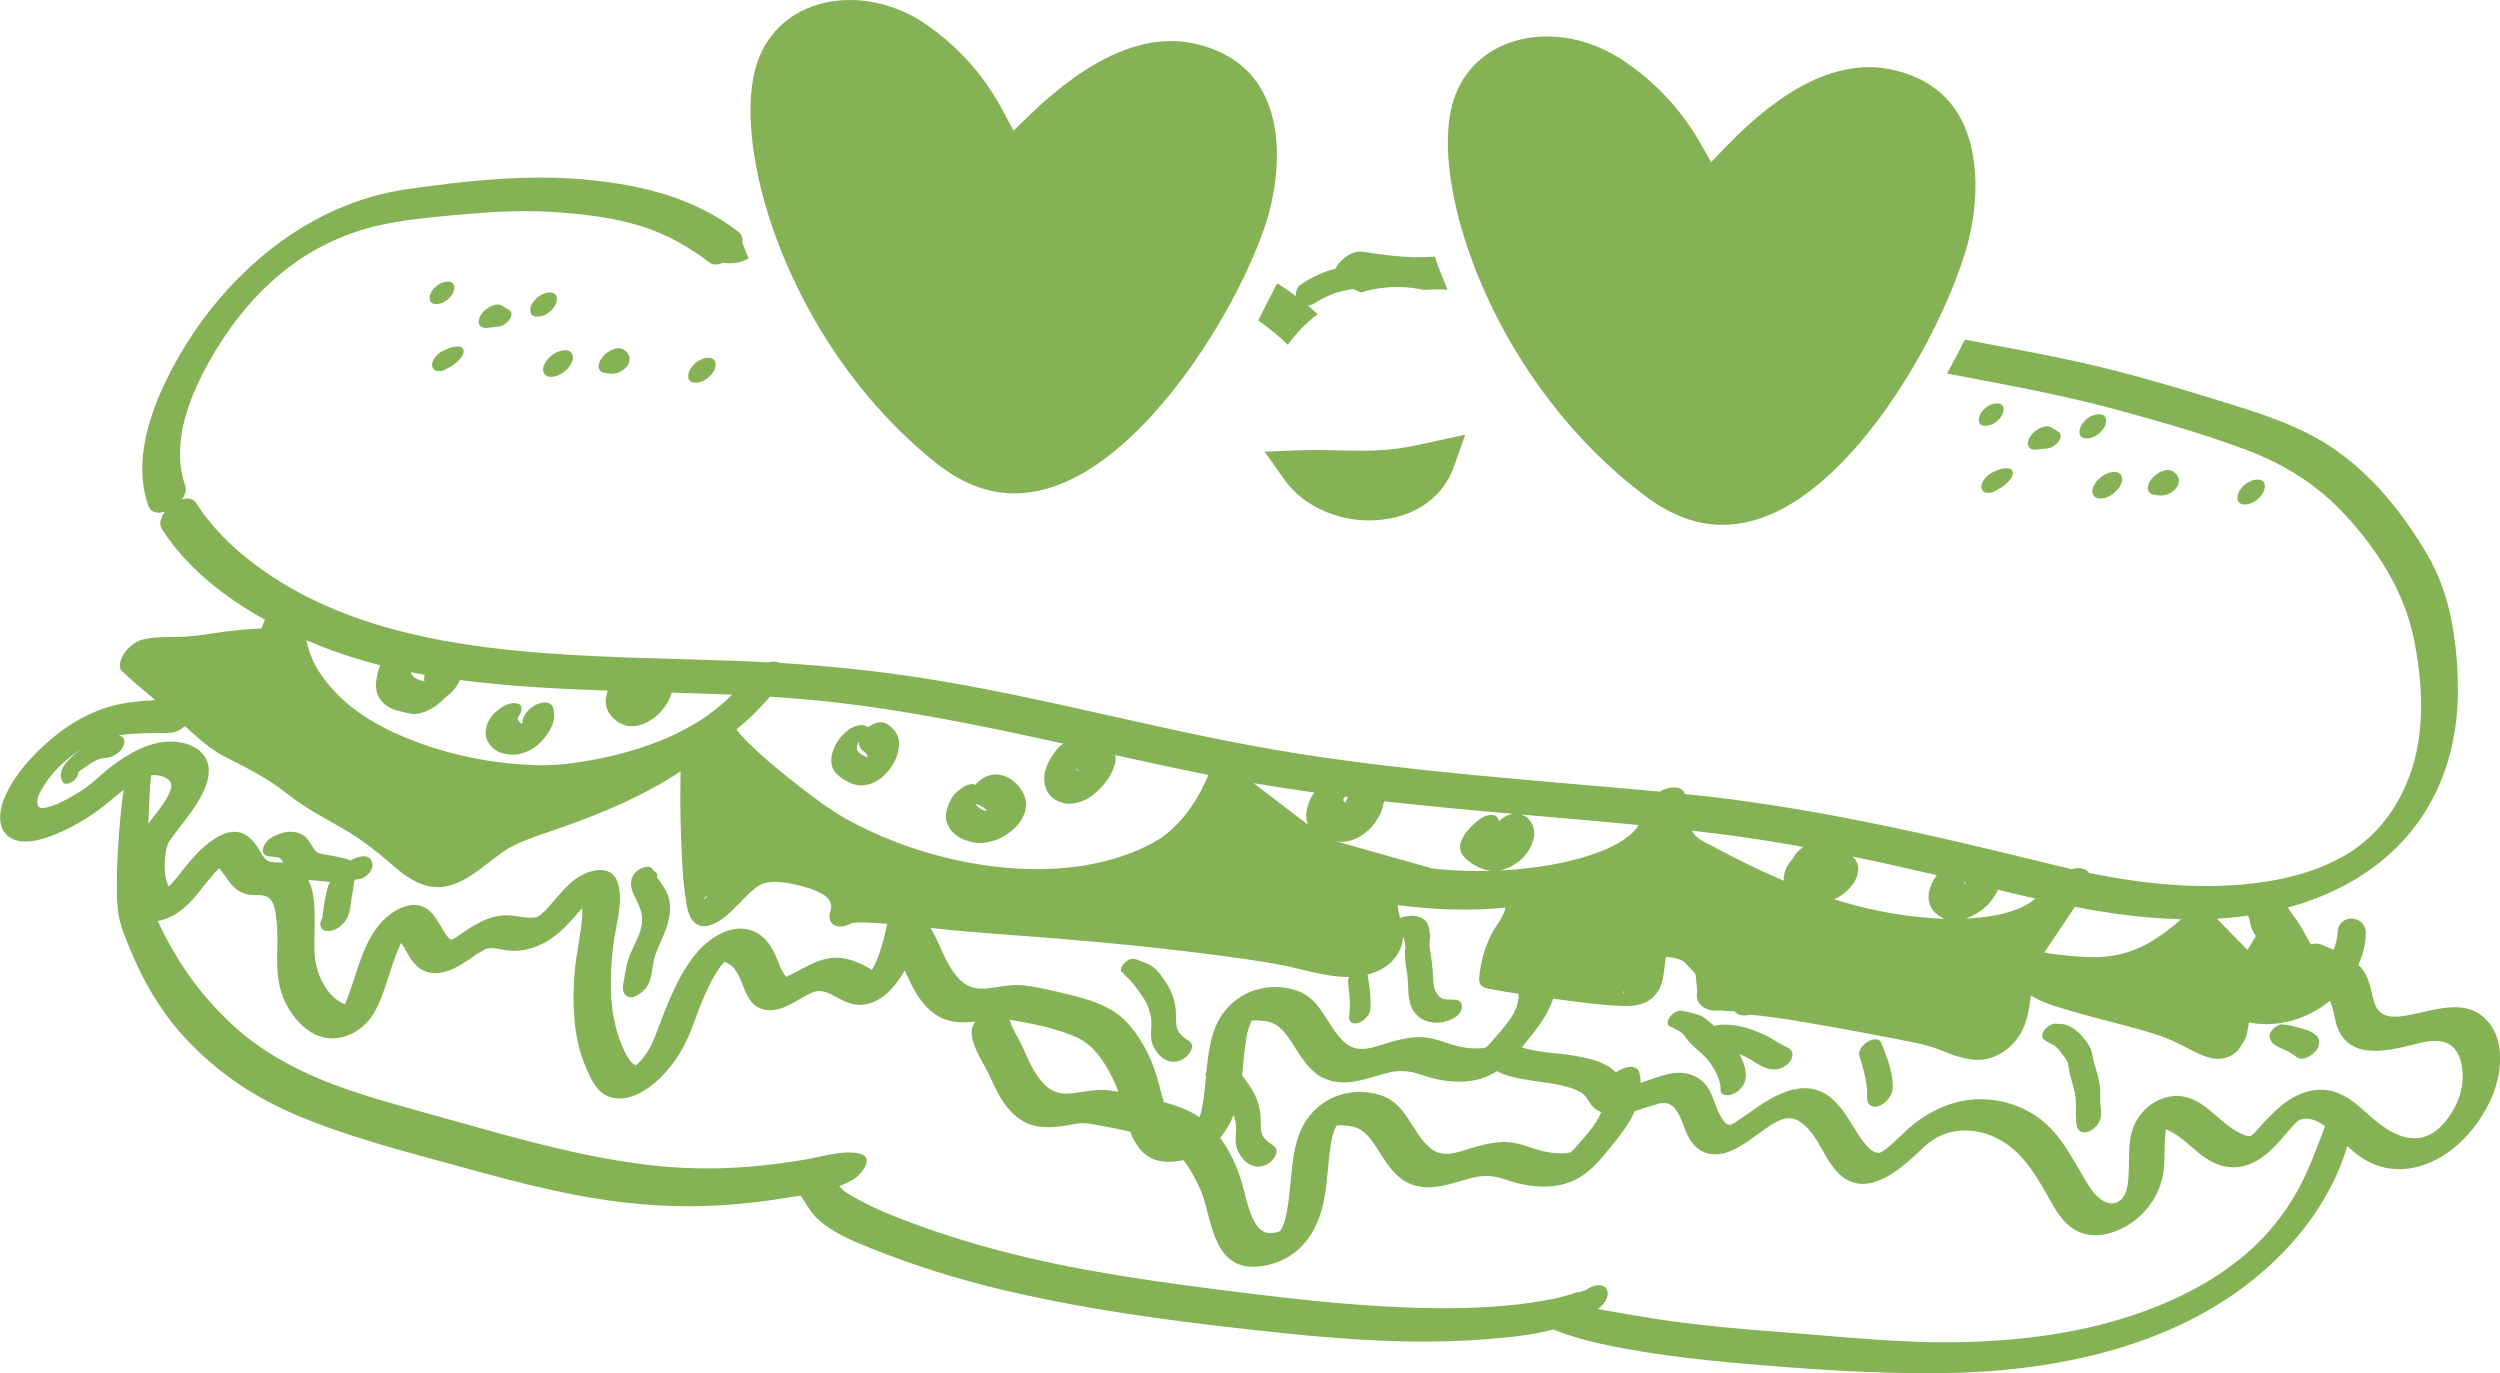
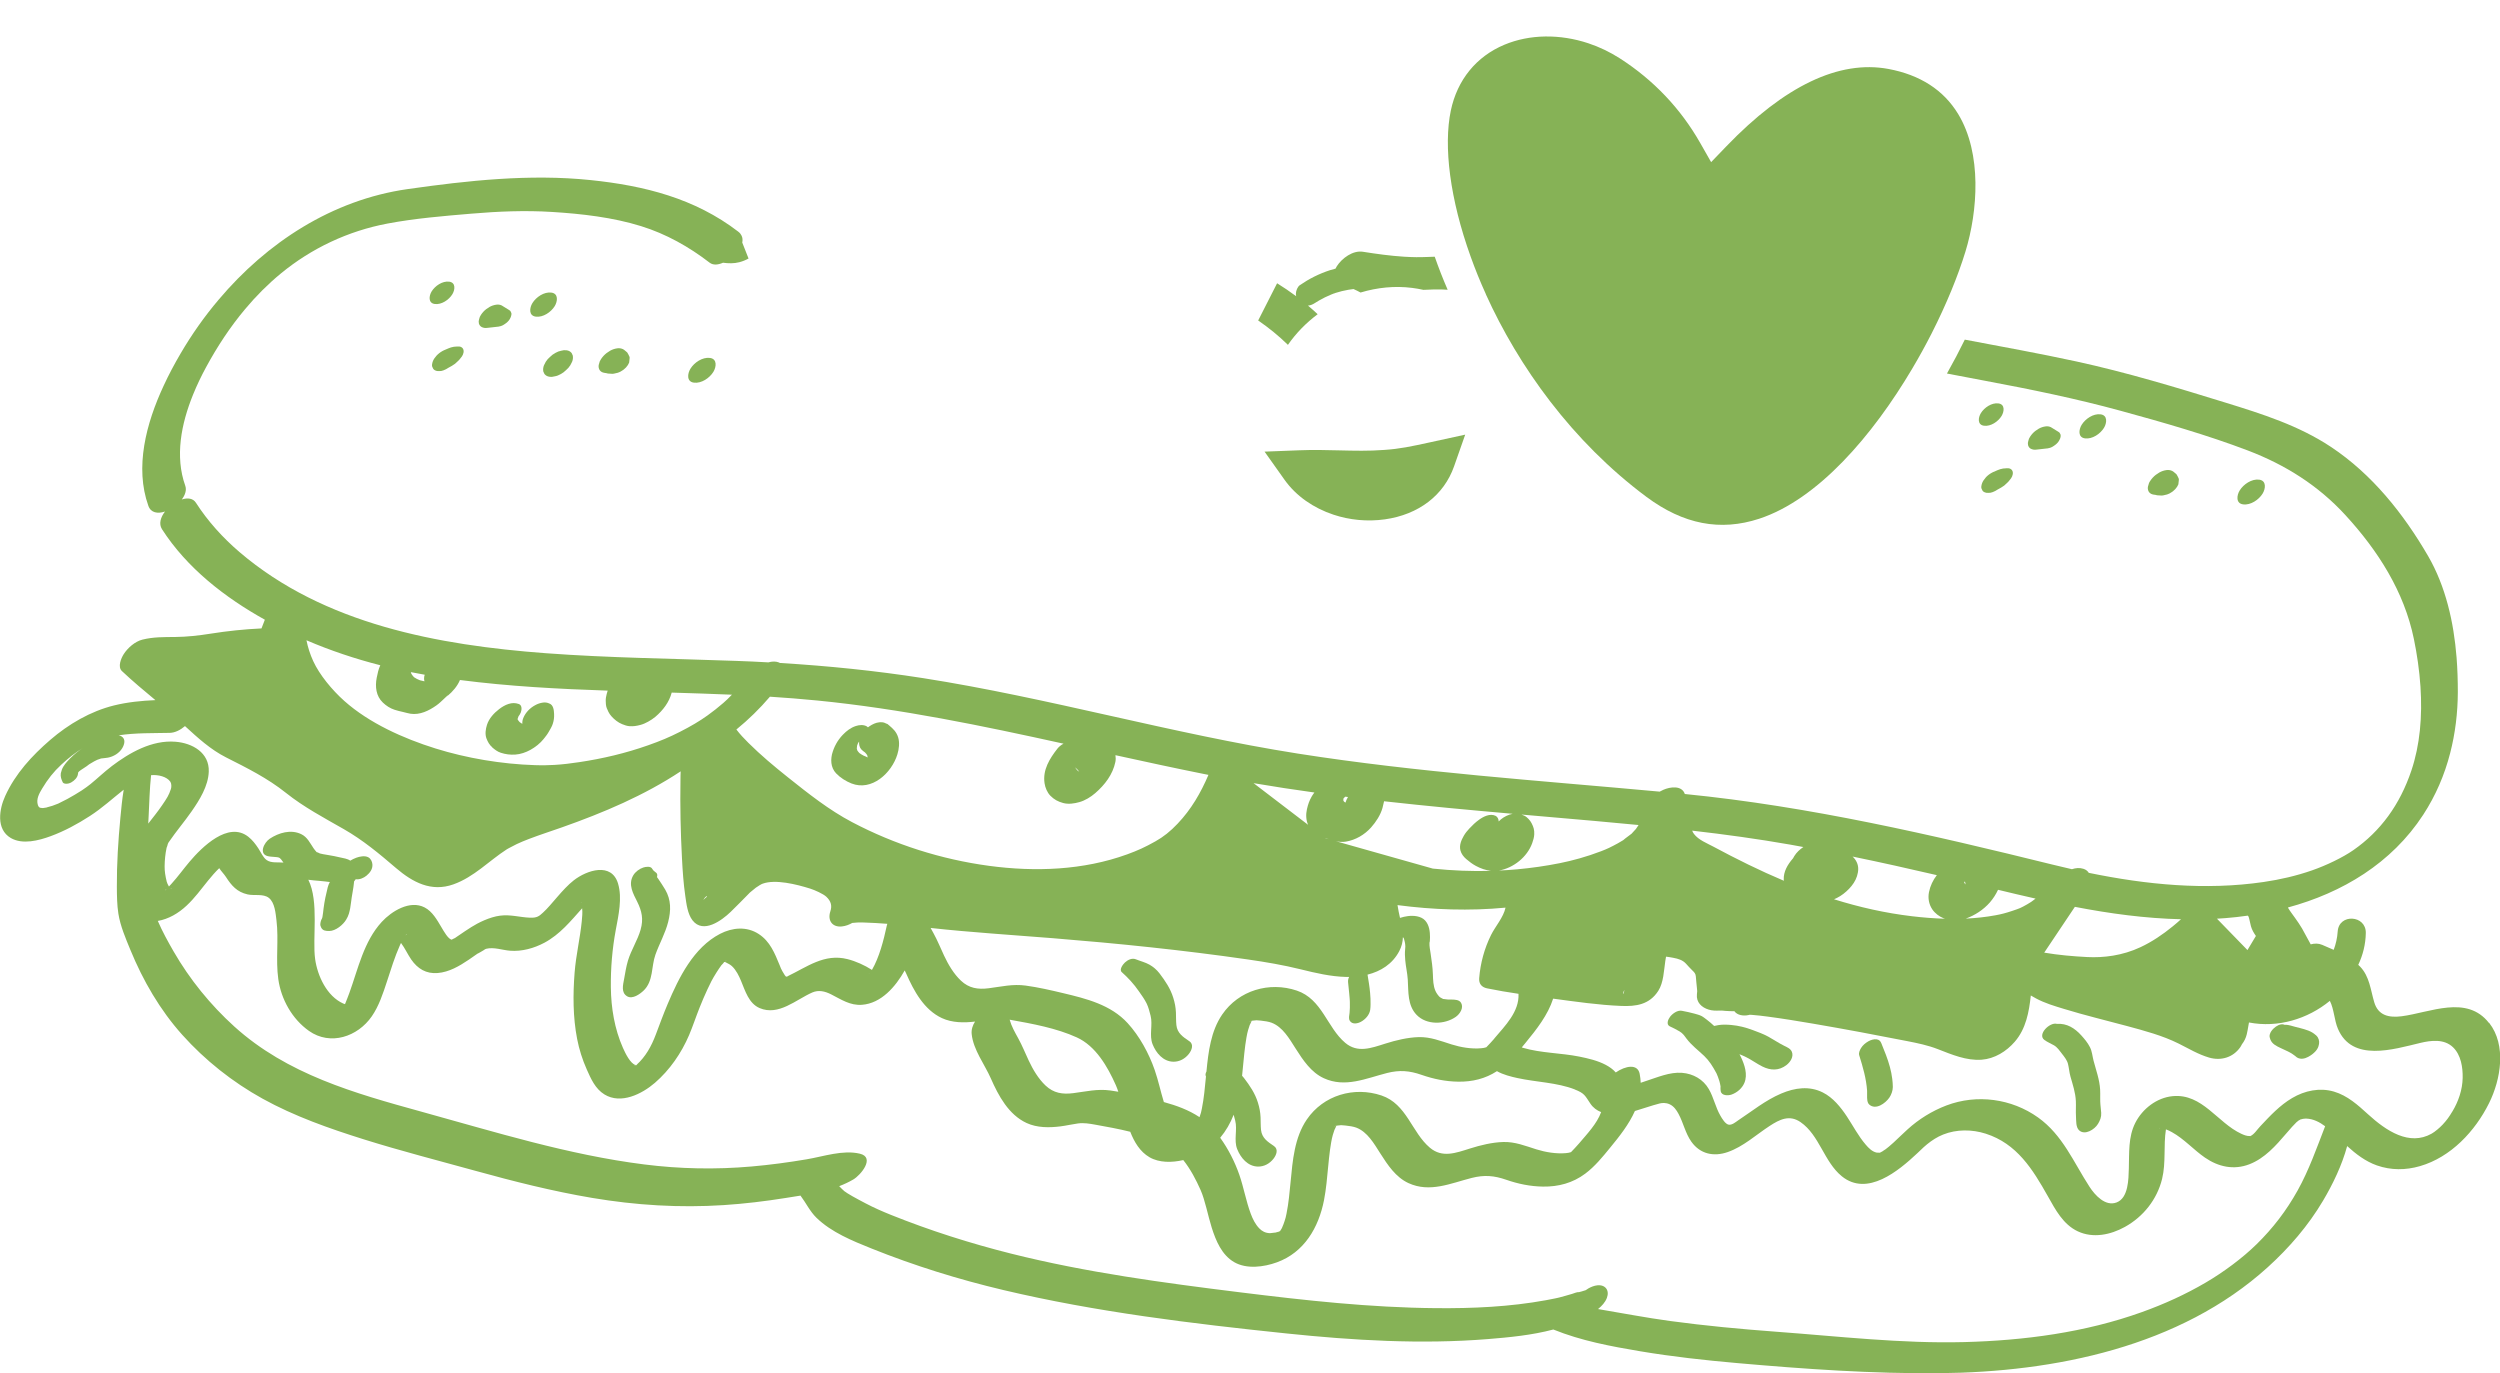
<svg xmlns="http://www.w3.org/2000/svg" width="304" height="167" viewBox="0 0 304 167" fill="none">
  <g clip-path="url(#clip0_718_17200)">
    <path d="M160.226 38.208C159.848 37.847 159.456 37.503 159.054 37.163C159.054 37.163 159.054 37.163 159.05 37.16C159.356 37.139 159.611 37.029 159.872 36.861C159.855 36.874 159.851 36.878 159.893 36.85C159.955 36.812 160.017 36.771 160.078 36.733C160.189 36.665 160.302 36.596 160.415 36.531C160.642 36.4 160.873 36.276 161.11 36.159C161.358 36.035 161.612 35.922 161.867 35.819C161.973 35.774 162.083 35.733 162.19 35.692C162.187 35.692 162.18 35.692 162.176 35.692C162.187 35.692 162.197 35.685 162.207 35.685C162.218 35.685 162.224 35.678 162.235 35.675C162.303 35.65 162.331 35.644 162.338 35.644C162.355 35.637 162.372 35.63 162.386 35.623C162.898 35.458 163.425 35.331 163.954 35.238C164.164 35.2 164.374 35.176 164.587 35.148C164.879 35.276 165.168 35.42 165.443 35.571C167.472 34.959 169.608 34.739 171.716 35.008C172.177 35.066 172.631 35.145 173.081 35.245C173.098 35.245 173.116 35.245 173.136 35.245C174.003 35.203 174.732 35.179 175.337 35.2C175.571 35.207 175.802 35.217 176.035 35.234C175.447 33.88 174.925 32.539 174.464 31.216C174.171 31.226 173.886 31.233 173.594 31.247C172.545 31.288 171.905 31.284 170.736 31.216C169.058 31.109 167.39 30.879 165.729 30.614C164.518 30.421 163.18 31.394 162.558 32.374C162.503 32.47 162.448 32.567 162.4 32.663C162.4 32.663 162.4 32.663 162.4 32.666C162.169 32.725 161.939 32.787 161.715 32.859C160.395 33.292 159.208 33.887 158.063 34.674C157.778 34.87 157.599 35.344 157.582 35.671C157.575 35.785 157.592 35.905 157.616 36.025C157.616 36.025 157.609 36.022 157.609 36.018C156.863 35.465 156.089 34.935 155.295 34.444L152.994 38.971C154.28 39.855 155.498 40.842 156.612 41.935C157.599 40.508 158.834 39.25 160.233 38.205L160.226 38.208Z" fill="#86B256" />
    <path d="M77.274 129.49C77.292 129.497 77.302 129.5 77.316 129.504C77.333 129.483 77.312 129.483 77.274 129.49Z" fill="#86B256" />
    <path d="M152.134 124.144C152.134 124.144 152.134 124.144 152.134 124.14C152.131 124.14 152.124 124.14 152.12 124.14C152.11 124.14 152.103 124.147 152.093 124.151C152.103 124.151 152.11 124.151 152.12 124.151C152.124 124.151 152.127 124.147 152.131 124.144H152.134Z" fill="#86B256" />
    <path d="M152.276 124.127C152.259 124.127 152.241 124.13 152.221 124.134C152.221 124.134 152.217 124.134 152.214 124.134C152.21 124.134 152.203 124.134 152.2 124.137C152.196 124.137 152.193 124.137 152.189 124.141C152.189 124.141 152.189 124.141 152.193 124.141C152.193 124.141 152.196 124.141 152.2 124.141C152.273 124.134 152.321 124.127 152.279 124.123L152.276 124.127Z" fill="#86B256" />
    <path d="M302.659 124.391C299.959 120.933 295.502 123.13 292.042 123.577C290.474 123.779 289.181 123.477 288.707 121.871C288.256 120.352 288.143 118.753 286.997 117.547C286.922 117.468 286.843 117.399 286.764 117.327C287.328 116.134 287.661 114.82 287.682 113.449C287.72 111.255 284.408 111.063 284.263 113.27C284.212 114.054 284.04 114.8 283.778 115.501C283.314 115.298 282.847 115.102 282.382 114.896C281.935 114.7 281.45 114.707 280.983 114.834C280.642 114.188 280.291 113.548 279.934 112.912C279.679 112.462 279.37 112.039 279.074 111.613C278.806 111.224 278.489 110.839 278.249 110.427C278.238 110.399 278.228 110.372 278.221 110.348C284.8 108.564 290.811 104.992 294.67 99.065C296.183 96.737 297.263 94.218 297.937 91.588C298.559 89.188 298.862 86.692 298.872 84.169C298.872 82.787 298.831 81.381 298.721 79.964C298.38 75.657 297.4 71.321 295.268 67.633C292.273 62.472 288.449 57.666 283.445 54.345C279.542 51.75 275.088 50.34 270.652 48.969C264.647 47.112 258.65 45.297 252.501 43.956C247.996 42.976 243.456 42.162 238.92 41.299C238.263 42.643 237.538 44.025 236.75 45.421C238.315 45.723 239.88 46.022 241.448 46.315C246.971 47.349 252.463 48.474 257.879 49.955C263.065 51.372 268.331 52.877 273.362 54.789C277.891 56.518 281.908 59.041 285.202 62.638C289.157 66.945 292.348 71.93 293.531 77.712C293.913 79.569 294.195 81.515 294.329 83.481C294.446 85.258 294.439 87.05 294.257 88.81C294.082 90.494 293.748 92.144 293.219 93.716C291.826 97.844 289.48 101.083 286.148 103.39C284.889 104.263 282.891 105.229 281.165 105.83C279.242 106.501 277.275 106.955 275.264 107.25C268.186 108.289 260.999 107.58 254.011 106.14H254.004C254.004 106.14 254 106.14 253.997 106.14C253.866 105.927 253.663 105.748 253.35 105.648C252.879 105.497 252.405 105.542 251.947 105.696C251.17 105.521 250.396 105.335 249.629 105.146C234.859 101.499 220.044 98.058 204.881 96.552C204.881 96.552 204.878 96.552 204.874 96.552C204.513 95.465 203.079 95.678 202.264 96.04C202.113 96.105 201.965 96.18 201.82 96.263C187.136 94.909 172.4 93.929 157.819 91.636C142.498 89.222 127.569 84.863 112.242 82.46C106.474 81.559 100.697 80.972 94.885 80.621C94.875 80.621 94.864 80.621 94.854 80.621C94.593 80.483 94.266 80.415 93.871 80.459C93.73 80.473 93.588 80.507 93.444 80.545H93.437C92.144 80.469 90.855 80.411 89.558 80.366C81.827 80.081 74.086 80.005 66.372 79.431C53.301 78.451 39.417 75.928 29.114 67.124C27.085 65.384 25.276 63.39 23.825 61.135C23.471 60.578 22.807 60.513 22.106 60.736C22.511 60.2 22.718 59.598 22.529 59.069C21.256 55.504 22.033 51.537 23.471 47.999C23.945 46.83 24.489 45.699 25.06 44.651C26.418 42.141 27.986 39.759 29.799 37.596C31.119 36.015 32.574 34.554 34.166 33.244C37.853 30.215 42.282 28.094 47.142 27.18C50.47 26.554 53.923 26.268 57.297 25.983C60.564 25.705 63.848 25.567 67.129 25.773C70.716 25.994 74.523 26.427 77.969 27.503C81.002 28.445 83.787 30.012 86.301 31.948C86.738 32.278 87.336 32.202 87.918 31.948H87.924C88.588 32.037 89.249 32.054 89.898 31.886C90.294 31.783 90.669 31.632 91.023 31.436C90.758 30.782 90.507 30.146 90.26 29.5V29.493V29.486C90.321 29.187 90.301 28.892 90.16 28.63C90.081 28.465 89.964 28.317 89.795 28.19C89.792 28.183 89.781 28.173 89.778 28.173C84.482 24.106 78.343 22.576 71.799 21.896C64.419 21.132 56.874 21.951 49.552 22.996C40.384 24.305 32.45 29.497 26.6 36.427C24.853 38.483 23.296 40.701 21.944 43.014C21.235 44.228 20.527 45.538 19.894 46.916C17.762 51.502 16.366 56.824 18.041 61.51C18.347 62.376 19.193 62.493 20.066 62.201C19.526 62.899 19.286 63.703 19.698 64.35C22.732 69.073 27.347 72.655 32.206 75.358C32.068 75.712 31.931 76.062 31.797 76.416C29.72 76.513 27.68 76.726 25.596 77.056C24.169 77.283 22.738 77.444 21.294 77.458C19.918 77.472 18.656 77.444 17.308 77.781C16.414 78.005 15.517 78.792 15.035 79.558C14.729 80.043 14.282 81.088 14.825 81.601C16.129 82.835 17.515 83.983 18.897 85.135C17.209 85.21 15.53 85.372 13.866 85.781C11.008 86.486 8.339 88.05 6.114 89.968C3.886 91.89 1.867 94.076 0.633 96.792C-0.097 98.391 -0.502 100.835 1.307 101.898C2.734 102.736 4.725 102.207 6.162 101.678C7.844 101.059 9.433 100.196 10.936 99.223C12.418 98.264 13.666 97.116 15.042 96.026C14.853 97.171 14.743 98.333 14.636 99.46C14.375 102.241 14.193 105.043 14.21 107.838C14.217 108.921 14.227 110.032 14.395 111.104C14.633 112.61 15.279 114.105 15.854 115.505C17.391 119.248 19.454 122.81 22.154 125.825C24.939 128.936 28.282 131.58 31.927 133.598C35.813 135.747 40.064 137.235 44.284 138.559C48.737 139.954 53.266 141.113 57.764 142.358C62.459 143.657 67.191 144.853 71.999 145.665C77.295 146.559 82.639 146.892 88.004 146.541C90.524 146.376 93.035 146.074 95.528 145.675C96.126 145.579 96.732 145.486 97.34 145.386C98.004 146.263 98.479 147.301 99.284 148.082C101.106 149.855 103.658 150.887 105.976 151.818C111.186 153.909 116.551 155.576 122.012 156.869C133.292 159.543 144.933 160.949 156.45 162.149C164.552 162.991 172.792 163.49 180.932 162.833C183.515 162.624 186.287 162.359 188.886 161.668C192.263 163.036 195.854 163.71 199.451 164.315C203.361 164.972 207.302 165.405 211.254 165.752C219.428 166.471 227.64 167.055 235.853 166.979C249.825 166.849 265.074 163.789 275.773 154.081C278.376 151.719 280.683 149.041 282.482 146.005C283.696 143.953 284.776 141.701 285.415 139.363C286.492 140.34 287.644 141.226 289.03 141.715C290.749 142.316 292.527 142.306 294.271 141.801C298.019 140.718 300.973 137.562 302.672 134.138C304.093 131.274 304.815 127.111 302.683 124.381L302.659 124.391ZM197.498 120.52C197.436 121.033 197.243 120.919 197.522 120.379C197.515 120.428 197.504 120.476 197.498 120.52ZM191.49 132.481C192.68 132.941 192.735 133.223 193.391 134.203C193.728 134.705 194.186 135.032 194.698 135.234C194.176 136.664 192.982 137.892 192.002 139.054C191.72 139.387 191.332 139.786 191.098 140.034C191.07 140.064 191.053 140.082 191.029 140.102C190.802 140.171 190.671 140.199 190.393 140.223C189.217 140.322 187.934 140.109 186.816 139.759C185.478 139.339 184.223 138.823 182.792 138.868C181.451 138.909 180.038 139.25 178.759 139.655C177.025 140.202 175.381 140.831 173.875 139.563C171.66 137.699 171.069 134.248 167.984 133.209C164.648 132.089 160.931 133.172 158.912 136.125C157.402 138.335 157.182 141.144 156.935 143.736C156.811 145.015 156.697 146.301 156.443 147.562C156.409 147.724 156.374 147.889 156.336 148.051C156.336 148.057 156.336 148.061 156.333 148.064C156.257 148.329 156.175 148.594 156.078 148.852C156.023 149.003 155.955 149.147 155.896 149.295C155.893 149.309 155.889 149.312 155.886 149.323C155.831 149.412 155.776 149.501 155.728 149.591C155.714 149.611 155.71 149.622 155.7 149.639C155.631 149.694 155.58 149.732 155.549 149.756C155.332 149.814 155.064 149.883 155.205 149.866C154.906 149.91 154.462 149.959 154.424 149.955C153.86 149.935 153.461 149.715 153.135 149.378C152.646 148.879 152.33 148.233 152.089 147.583C151.515 146.043 151.243 144.41 150.703 142.856C150.167 141.309 149.365 139.721 148.375 138.352C149.066 137.531 149.61 136.582 150.012 135.554C150.081 135.791 150.143 136.032 150.201 136.262C150.49 137.376 150.009 138.641 150.442 139.731C150.868 140.804 151.732 141.832 152.963 141.856C153.723 141.869 154.4 141.491 154.864 140.893C155.215 140.439 155.483 139.745 154.906 139.353C154.135 138.83 153.451 138.387 153.341 137.404C153.286 136.898 153.307 136.386 153.286 135.881C153.258 135.234 153.152 134.691 152.963 134.079C152.615 132.948 151.983 132.02 151.274 131.092C151.202 130.995 151.119 130.903 151.037 130.813C151.099 130.232 151.154 129.651 151.209 129.07C151.274 128.4 151.339 127.733 151.429 127.066C151.467 126.774 151.511 126.485 151.563 126.196C151.594 126.028 151.625 125.859 151.659 125.694C151.67 125.636 151.749 125.347 151.769 125.254C151.828 125.051 151.89 124.849 151.965 124.649C152.055 124.415 152.375 123.876 152.065 124.36C152.072 124.347 152.144 124.233 152.203 124.134C152.203 124.134 152.203 124.134 152.199 124.134C152.189 124.137 152.175 124.14 152.155 124.147C152.165 124.147 152.175 124.14 152.192 124.137C152.189 124.137 152.182 124.137 152.179 124.137C152.189 124.134 152.196 124.13 152.206 124.13V124.127C152.213 124.127 152.216 124.127 152.223 124.127C152.23 124.127 152.234 124.12 152.24 124.116C152.258 124.116 152.268 124.116 152.275 124.116C152.419 124.103 152.56 124.082 152.705 124.072C152.746 124.072 152.777 124.065 152.801 124.065C152.832 124.065 152.873 124.072 152.932 124.075C153.066 124.085 153.2 124.096 153.334 124.109C153.778 124.158 154.256 124.226 154.617 124.36C155.982 124.876 156.783 126.303 157.557 127.516C158.444 128.905 159.421 130.394 160.972 131.109C163.575 132.309 166.11 131.126 168.669 130.476C170.178 130.095 171.382 130.188 172.854 130.7C174.312 131.209 175.784 131.511 177.331 131.532C179.03 131.556 180.616 131.174 182.029 130.253C182.779 130.686 183.762 130.927 184.522 131.092C186.806 131.59 189.327 131.631 191.486 132.47L191.49 132.481ZM190.97 140.164C190.798 140.336 190.85 140.254 190.97 140.164V140.164ZM162.358 136.939C162.386 136.929 162.41 136.919 162.43 136.912C162.43 136.912 162.43 136.912 162.437 136.912C162.416 136.919 162.392 136.926 162.361 136.936L162.358 136.939ZM162.165 136.995C162.231 136.977 162.31 136.933 162.386 136.905C162.313 136.909 162.289 136.905 162.413 136.895C162.416 136.895 162.423 136.891 162.427 136.888C162.427 136.888 162.427 136.888 162.427 136.891C162.427 136.891 162.434 136.891 162.437 136.891C162.434 136.891 162.43 136.895 162.427 136.898V136.902C162.427 136.902 162.42 136.902 162.416 136.902C162.389 136.915 162.358 136.933 162.327 136.946C162.282 136.96 162.234 136.974 162.169 136.991L162.165 136.995ZM156.347 147.992C156.371 147.903 156.398 147.81 156.347 147.992V147.992ZM155.69 149.69C155.69 149.69 155.693 149.684 155.697 149.677C155.717 149.663 155.717 149.666 155.69 149.69ZM155.652 149.718C155.652 149.718 155.649 149.718 155.645 149.721C155.635 149.725 155.624 149.732 155.614 149.735C155.607 149.735 155.6 149.739 155.594 149.742C155.618 149.725 155.642 149.711 155.662 149.697C155.662 149.704 155.655 149.711 155.652 149.718ZM155.508 149.783C155.404 149.821 155.432 149.814 155.508 149.783V149.783ZM155.573 149.776C155.573 149.776 155.545 149.797 155.528 149.807C155.404 149.9 155.174 150.024 155.573 149.776ZM155.346 149.845C155.308 149.852 155.26 149.859 155.208 149.866C155.239 149.862 155.281 149.855 155.346 149.845ZM146.054 135.245C146.078 135.152 146.109 135.056 146.054 135.245V135.245ZM152.12 124.14C152.12 124.14 152.13 124.137 152.134 124.134C152.134 124.134 152.134 124.134 152.134 124.137C152.137 124.137 152.141 124.137 152.144 124.137C152.141 124.137 152.137 124.14 152.13 124.144V124.147C152.13 124.147 152.124 124.147 152.12 124.147C152.093 124.161 152.062 124.178 152.031 124.192C151.986 124.206 151.938 124.219 151.873 124.237C151.938 124.219 152.017 124.175 152.093 124.147C152.02 124.151 151.996 124.147 152.12 124.137V124.14ZM152.065 124.185C152.093 124.175 152.117 124.164 152.137 124.158C152.137 124.158 152.137 124.158 152.144 124.158C152.124 124.164 152.099 124.171 152.069 124.182L152.065 124.185ZM180.678 127.41C180.506 127.582 180.557 127.499 180.678 127.41V127.41ZM181.706 126.299C181.424 126.633 181.035 127.032 180.801 127.279C180.774 127.31 180.757 127.327 180.733 127.348C180.506 127.417 180.375 127.444 180.096 127.468C178.92 127.571 177.637 127.355 176.52 127.004C175.182 126.585 173.927 126.069 172.496 126.114C171.155 126.155 169.742 126.495 168.462 126.901C166.729 127.448 165.085 128.077 163.579 126.808C161.364 124.945 160.773 121.493 157.688 120.455C154.352 119.334 150.634 120.417 148.616 123.37C147.237 125.392 146.934 127.905 146.704 130.298C146.594 130.504 146.542 130.724 146.645 130.892C146.645 130.92 146.638 130.951 146.638 130.978C146.515 132.257 146.401 133.543 146.147 134.805C146.112 134.966 146.078 135.131 146.04 135.293C146.04 135.3 146.04 135.303 146.037 135.307C145.985 135.489 145.923 135.668 145.861 135.846C144.558 134.973 143.058 134.433 141.525 134.01C141.126 132.718 140.854 131.387 140.41 130.109C139.709 128.087 138.564 125.99 137.123 124.415C135.08 122.181 132.109 121.438 129.258 120.761C127.772 120.407 126.242 120.053 124.725 119.847C123.147 119.63 121.771 119.977 120.217 120.173C118.913 120.338 117.826 120.173 116.846 119.245C115.969 118.413 115.316 117.303 114.804 116.213C114.374 115.298 114.009 114.38 113.521 113.493C113.404 113.277 113.28 113.06 113.163 112.84C118.108 113.383 123.068 113.683 128.027 114.085C135.95 114.724 143.863 115.532 151.735 116.67C153.922 116.986 156.041 117.344 158.18 117.873C159.978 118.32 161.818 118.75 163.679 118.795C163.802 118.795 163.93 118.795 164.053 118.795C163.957 118.991 163.902 119.204 163.926 119.437C163.967 119.878 164.019 120.318 164.06 120.758C164.081 120.964 164.098 121.17 164.115 121.376C164.126 121.493 164.133 121.61 164.139 121.73C164.139 121.755 164.139 121.772 164.139 121.785C164.139 121.83 164.139 121.875 164.143 121.92C164.153 122.329 164.146 122.741 164.108 123.15C164.077 123.48 163.95 123.865 164.157 124.158C164.466 124.598 165.082 124.47 165.494 124.247C166.021 123.962 166.519 123.422 166.615 122.807C166.65 122.58 166.657 122.342 166.66 122.116C166.671 121.658 166.646 121.198 166.605 120.74C166.54 119.994 166.413 119.255 166.292 118.516C167.891 118.114 169.319 117.237 170.151 115.656C170.453 115.078 170.574 114.528 170.591 113.975C170.632 113.995 170.67 114.013 170.708 114.04C170.612 113.982 170.608 114.002 170.698 114.105C170.684 113.958 170.759 114.298 170.759 114.298C170.808 114.459 170.842 114.621 170.866 114.786C170.9 115.03 170.894 115.13 170.863 115.446C170.818 115.883 170.839 116.309 170.876 116.749C170.945 117.547 171.138 118.334 171.186 119.135C171.275 120.61 171.145 122.25 172.259 123.408C173.473 124.666 175.66 124.601 177.018 123.656C177.521 123.305 178.009 122.562 177.675 121.961C177.455 121.565 176.929 121.555 176.53 121.545C176.368 121.545 176.272 121.545 176.214 121.545C176.152 121.545 176.086 121.545 176.025 121.538C175.866 121.528 175.712 121.5 175.553 121.48C175.512 121.473 175.495 121.473 175.481 121.476C175.471 121.469 175.45 121.455 175.419 121.438C175.285 121.366 175.141 121.308 175.02 121.205C175.093 121.256 175.075 121.232 174.969 121.136C174.91 121.067 174.852 120.995 174.8 120.923C174.707 120.795 174.621 120.654 174.556 120.51C174.271 119.874 174.264 119.145 174.24 118.495C174.212 117.636 174.092 116.828 173.968 115.979C173.906 115.556 173.8 115.068 173.824 114.638C173.83 114.652 173.868 114.439 173.868 114.439C173.882 114.284 173.889 114.129 173.889 113.971C173.889 113.26 173.796 112.483 173.297 111.933C172.799 111.383 171.884 111.307 171.189 111.4C170.876 111.441 170.553 111.513 170.24 111.616C170.123 111.104 170.017 110.585 169.938 110.062C174.267 110.63 178.714 110.788 183.074 110.368C182.817 111.558 181.833 112.644 181.314 113.689C180.502 115.329 180.014 117.12 179.869 118.946C179.814 119.627 180.175 120.049 180.825 120.183C182.091 120.445 183.367 120.658 184.65 120.847C184.76 123.016 183.03 124.718 181.695 126.296L181.706 126.299ZM135.991 132.756C135.665 132.701 135.341 132.646 135.015 132.601C133.436 132.384 132.06 132.732 130.506 132.928C129.203 133.093 128.116 132.928 127.136 131.999C126.259 131.167 125.605 130.057 125.093 128.967C124.663 128.053 124.299 127.135 123.81 126.248C123.415 125.533 122.992 124.79 122.772 123.993C122.81 123.999 122.847 124.006 122.882 124.013C125.547 124.488 128.46 125.021 130.939 126.148C133.25 127.2 134.684 129.706 135.685 131.955C135.795 132.199 135.892 132.474 135.988 132.756H135.991ZM66.004 93.062C66.073 93.062 66.114 93.062 66.004 93.062V93.062ZM238.989 107.543C238.941 107.484 238.903 107.419 238.865 107.353C238.855 107.319 238.852 107.285 238.845 107.25C238.845 107.247 238.845 107.243 238.845 107.237C238.855 107.23 238.869 107.223 238.879 107.216C238.879 107.216 238.886 107.216 238.889 107.216C238.913 107.216 238.934 107.226 238.955 107.233C238.972 107.305 238.982 107.378 238.996 107.45C238.996 107.481 238.996 107.508 238.992 107.539L238.989 107.543ZM238.514 107.408C238.446 107.439 238.377 107.47 238.308 107.498C238.387 107.463 238.463 107.426 238.539 107.391C238.528 107.398 238.521 107.402 238.514 107.408ZM163.232 97.239C163.232 97.239 163.238 97.232 163.242 97.229C163.146 97.353 163.049 97.48 162.953 97.604C163.049 97.483 163.142 97.36 163.235 97.239H163.232ZM163.617 97.604C163.562 97.569 163.51 97.531 163.455 97.497C163.428 97.463 163.4 97.428 163.373 97.394C163.366 97.367 163.355 97.336 163.348 97.308C163.352 97.239 163.352 97.171 163.362 97.102C163.414 97.047 163.462 96.992 163.514 96.94C163.538 96.916 163.565 96.895 163.589 96.875C163.699 96.889 163.802 96.906 163.912 96.916C163.912 96.916 163.912 96.916 163.916 96.916C163.785 97.133 163.679 97.363 163.606 97.607L163.617 97.604ZM161.151 101.891C161.292 101.946 161.436 101.997 161.581 102.045L161.22 101.942L161.147 101.887L161.151 101.891ZM85.93 108.955C85.937 108.986 85.944 109.021 85.951 109.052C85.913 109.09 85.569 109.361 85.538 109.447C85.596 109.265 85.741 109.1 85.933 108.952L85.93 108.955ZM103.328 112.242C103.328 112.242 103.348 112.242 103.359 112.242C103.266 112.287 103.276 112.273 103.328 112.242ZM273.338 111.345C273.372 111.386 273.403 111.434 273.434 111.482C273.558 111.86 273.609 112.252 273.716 112.634C273.84 113.077 274.067 113.452 274.318 113.813C273.974 114.384 273.633 114.958 273.29 115.529L269.582 111.713C269.93 111.695 270.274 111.671 270.617 111.644C271.522 111.572 272.433 111.472 273.334 111.341L273.338 111.345ZM265.211 111.781C264.881 112.077 264.551 112.366 264.207 112.644C262.993 113.634 261.697 114.518 260.276 115.181C258.089 116.206 255.799 116.481 253.808 116.378C252.061 116.288 250.307 116.134 248.577 115.841C249.818 113.985 251.063 112.129 252.305 110.272C256.569 111.094 260.851 111.678 265.211 111.781ZM247.525 109.268C247.418 109.347 247.311 109.43 247.208 109.509C247.181 109.53 247.074 109.609 246.988 109.671C246.868 109.743 246.545 109.946 246.486 109.977C245.671 110.434 245.654 110.437 244.708 110.757C243.914 111.025 243.384 111.163 242.658 111.297C241.458 111.52 240.251 111.644 239.037 111.702C240.145 111.307 241.193 110.623 241.971 109.732C242.373 109.268 242.707 108.749 242.961 108.199C244.481 108.567 245.994 108.925 247.518 109.268H247.525ZM225.298 104.163C228.713 104.864 232.121 105.628 235.519 106.418C235.055 107.017 234.718 107.714 234.563 108.488C234.419 109.227 234.553 109.963 234.972 110.585C235.289 111.053 235.811 111.451 236.334 111.658C236.396 111.682 236.455 111.699 236.513 111.72C235.172 111.678 233.827 111.572 232.496 111.414C229.236 111.028 226.086 110.313 223.015 109.351C223.128 109.303 223.242 109.251 223.362 109.193C223.916 108.921 224.425 108.515 224.851 108.072C225.261 107.649 225.629 107.116 225.807 106.549C225.99 105.965 226.041 105.404 225.78 104.844C225.642 104.552 225.481 104.352 225.278 104.163C225.278 104.163 225.278 104.163 225.281 104.163H225.288H225.298ZM219.29 102.994C219.29 102.994 219.291 102.994 219.294 102.994C218.857 103.286 218.465 103.651 218.19 104.094C218.135 104.184 218.08 104.28 218.028 104.38C218.018 104.393 218.004 104.404 217.994 104.414C217.378 105.136 216.859 105.989 216.904 106.972C216.904 107.017 216.918 107.058 216.921 107.102C214.012 105.875 211.161 104.466 208.348 102.953C207.567 102.534 206.546 102.145 205.988 101.409C205.882 101.272 205.817 101.138 205.772 101.007C209.764 101.464 213.754 102.014 217.729 102.712C218.252 102.802 218.768 102.895 219.287 102.998L219.29 102.994ZM185 99.048C187.972 99.309 190.953 99.567 193.925 99.828C195.699 99.986 197.474 100.148 199.248 100.323C199.238 100.344 199.227 100.361 199.221 100.368C199.124 100.516 199.025 100.663 198.925 100.808C198.918 100.815 198.911 100.822 198.901 100.832C198.749 100.99 198.598 101.155 198.454 101.317C198.433 101.337 198.419 101.354 198.406 101.372C198.399 101.378 198.392 101.382 198.385 101.389C198.062 101.65 197.694 101.884 197.384 102.162C197.377 102.166 197.37 102.169 197.36 102.176C197.154 102.296 196.947 102.424 196.741 102.54C196.383 102.74 196.022 102.926 195.654 103.104C195.606 103.128 195.231 103.29 195.204 103.304C195.039 103.372 194.874 103.441 194.709 103.503C192.941 104.187 191.149 104.665 189.667 104.961C187.954 105.304 186.225 105.549 184.488 105.71C183.752 105.779 183.016 105.824 182.277 105.858C184.034 105.549 185.705 104.225 186.317 102.523C186.438 102.186 186.551 101.812 186.565 101.451C186.586 100.907 186.486 100.577 186.242 100.103C186.146 99.914 186.015 99.739 185.867 99.584C185.709 99.422 185.544 99.268 185.337 99.182C185.224 99.134 185.114 99.089 185 99.044H184.993C184.993 99.044 184.997 99.044 185 99.044H185.007L185 99.048ZM183.938 98.955H183.945C183.945 98.955 183.951 98.955 183.955 98.955C183.422 99.048 182.899 99.316 182.507 99.639C182.414 99.718 182.328 99.804 182.239 99.89C182.239 99.883 182.239 99.873 182.239 99.866C182.225 99.601 182.112 99.326 181.854 99.202C181.18 98.889 180.399 99.285 179.852 99.68C179.422 99.99 179.03 100.361 178.669 100.753C178.418 101.021 178.177 101.313 177.995 101.636C177.692 102.169 177.428 102.774 177.586 103.403C177.696 103.83 177.964 104.177 178.287 104.455C178.659 104.775 179.037 105.064 179.467 105.294C180.028 105.597 180.671 105.83 181.321 105.899C178.961 105.965 176.592 105.865 174.229 105.621L162.447 102.293C162.839 102.375 163.232 102.41 163.658 102.341C164.834 102.145 165.931 101.509 166.726 100.615C167.317 99.948 167.864 99.12 168.108 98.254C168.184 97.985 168.249 97.71 168.304 97.435C168.304 97.435 168.311 97.435 168.314 97.435C173.514 98.016 178.724 98.504 183.941 98.958L183.938 98.955ZM159.834 96.366C159.713 96.521 159.603 96.679 159.507 96.847C159.198 97.391 159.06 97.803 158.922 98.408C158.785 99.01 158.799 99.718 159.063 100.296L152.433 95.232C154.889 95.651 157.358 96.026 159.834 96.37V96.366ZM130.73 93.306C130.919 93.468 131.104 93.64 131.245 93.843C131.173 93.805 131.108 93.757 131.039 93.712C130.919 93.588 130.816 93.454 130.73 93.306ZM129.323 90.432C129.027 90.591 128.766 90.8 128.591 91.024C127.635 92.244 126.771 93.626 127.019 95.249C127.098 95.782 127.342 96.366 127.72 96.755C128.178 97.222 128.656 97.477 129.275 97.645C129.915 97.82 130.623 97.714 131.249 97.538C131.947 97.343 132.638 96.916 133.182 96.445C134.341 95.441 135.317 94.18 135.63 92.646C135.685 92.375 135.678 92.1 135.637 91.832C135.64 91.832 135.644 91.832 135.647 91.832C139.217 92.615 142.787 93.392 146.37 94.111C146.559 94.149 146.759 94.186 146.948 94.224C146.012 96.414 144.864 98.405 143.199 100.158C142.316 101.09 141.487 101.757 140.489 102.314C139.241 103.015 138.361 103.417 137.068 103.888C131.717 105.83 125.87 106.04 120.254 105.284C114.456 104.5 108.799 102.702 103.62 99.976C100.803 98.494 98.296 96.5 95.81 94.52C94.149 93.196 92.516 91.835 90.996 90.322C90.487 89.814 89.978 89.284 89.544 88.707C91.013 87.51 92.378 86.18 93.623 84.719H93.63C95.559 84.843 97.475 84.994 99.397 85.183C109.521 86.187 119.429 88.249 129.32 90.429L129.323 90.432ZM51.647 82.047C51.623 82.127 51.595 82.206 51.581 82.288C51.55 82.484 51.561 82.67 51.612 82.849C51.43 82.804 51.244 82.766 51.062 82.721C50.807 82.625 50.567 82.501 50.343 82.347C50.216 82.219 50.109 82.078 50.017 81.924C49.996 81.862 49.975 81.796 49.958 81.731C50.515 81.845 51.076 81.948 51.633 82.044H51.643L51.647 82.047ZM46.244 80.896C46.02 81.377 45.91 81.9 45.807 82.422C45.597 83.495 45.725 84.643 46.553 85.43C46.973 85.829 47.43 86.128 47.977 86.307C48.321 86.42 48.651 86.496 49.002 86.575C49.305 86.644 49.597 86.74 49.903 86.788C51.059 86.964 52.149 86.427 53.067 85.778C53.425 85.527 53.741 85.21 54.057 84.915C54.05 84.918 54.047 84.921 54.04 84.925C54.047 84.921 54.054 84.915 54.061 84.908C54.157 84.815 54.253 84.722 54.35 84.633C54.443 84.543 54.491 84.543 54.432 84.612C55.058 84.083 55.615 83.443 55.931 82.69C55.931 82.69 55.935 82.69 55.938 82.69C61.891 83.46 67.882 83.777 73.886 83.98C73.886 83.98 73.89 83.98 73.893 83.98C73.807 84.248 73.735 84.519 73.687 84.794C73.639 85.073 73.656 85.348 73.677 85.63C73.701 85.97 73.828 86.245 73.979 86.551C74.076 86.751 74.2 86.929 74.347 87.094C74.698 87.49 75.156 87.861 75.651 88.057C75.919 88.163 76.218 88.277 76.514 88.301C77.019 88.339 77.401 88.277 77.889 88.146C78.213 88.06 78.526 87.916 78.818 87.754C79.127 87.582 79.434 87.383 79.705 87.153C80.613 86.376 81.377 85.386 81.679 84.22C84.118 84.292 86.559 84.371 89.001 84.475C88.547 84.949 88.31 85.172 87.942 85.492C87.329 86.022 86.693 86.524 86.037 86.995C85.077 87.686 84.007 88.315 82.673 88.995C81.39 89.649 80.287 90.106 78.828 90.621C76.094 91.588 73.305 92.248 70.441 92.677C69.433 92.829 68.425 92.956 67.407 93.014C66.995 93.038 66.582 93.049 66.173 93.059C66.097 93.059 66.022 93.059 65.946 93.059C65.915 93.059 65.88 93.059 65.863 93.059C65.592 93.055 65.32 93.052 65.048 93.042C60.983 92.915 56.729 92.193 52.95 91.013C49.033 89.79 44.879 87.916 41.876 85.241C40.37 83.9 38.847 82.047 38.09 80.397C37.701 79.552 37.437 78.706 37.265 77.857C40.167 79.105 43.187 80.112 46.247 80.896C46.247 80.896 46.247 80.896 46.251 80.896H46.244ZM13.553 93.196C12.669 93.867 11.878 94.633 11.022 95.331C10.867 95.459 10.705 95.579 10.54 95.699C10.43 95.778 10.007 96.067 9.938 96.119C9.364 96.483 8.783 96.834 8.185 97.157C7.858 97.332 7.524 97.501 7.187 97.662C7.139 97.686 7.101 97.703 7.07 97.721C7.043 97.731 7.008 97.745 6.971 97.758C6.771 97.838 6.575 97.917 6.372 97.985C6.248 98.03 5.598 98.192 5.674 98.192C5.537 98.212 5.399 98.233 5.261 98.254C5.237 98.254 5.23 98.257 5.213 98.26C5.213 98.26 5.213 98.26 5.21 98.26C4.766 98.267 4.68 98.112 4.608 97.896C4.378 97.184 4.756 96.504 5.124 95.892C5.801 94.757 6.527 93.839 7.449 92.987C8.267 92.23 9.137 91.532 10.076 90.955C9.983 91.02 9.887 91.079 9.794 91.147C9.206 91.563 8.625 92.076 8.154 92.622C7.992 92.811 7.83 93.007 7.703 93.221C7.621 93.355 7.566 93.475 7.514 93.612C7.431 93.953 7.421 93.987 7.48 93.712C7.445 93.819 7.418 93.925 7.394 94.035C7.332 94.444 7.462 94.771 7.631 95.129C7.7 95.273 7.937 95.304 8.068 95.304C8.277 95.304 8.491 95.242 8.673 95.135C9.041 94.922 9.426 94.561 9.481 94.114C9.488 94.049 9.498 93.98 9.509 93.915C9.512 93.908 9.519 93.905 9.526 93.901C9.56 93.867 9.591 93.832 9.622 93.798C9.643 93.781 9.66 93.764 9.674 93.757C9.694 93.743 9.715 93.726 9.736 93.712C9.687 93.743 9.801 93.657 9.87 93.612C9.908 93.588 9.942 93.564 9.98 93.54C9.987 93.537 9.99 93.533 9.997 93.53C9.993 93.53 9.99 93.533 9.987 93.537C10.172 93.42 10.358 93.303 10.533 93.176C10.626 93.107 10.719 93.035 10.812 92.963C10.822 92.956 10.836 92.945 10.85 92.935C11.046 92.811 11.249 92.691 11.452 92.581C11.569 92.519 11.685 92.464 11.802 92.406C11.826 92.395 11.851 92.385 11.875 92.375C11.974 92.337 12.074 92.303 12.177 92.272C12.136 92.278 12.232 92.244 12.311 92.23C12.356 92.217 12.404 92.206 12.449 92.193C12.408 92.206 12.373 92.217 12.342 92.227C12.6 92.186 12.865 92.179 13.12 92.131C13.8 92.004 14.509 91.584 14.87 90.969C15.135 90.518 15.314 89.879 14.781 89.549C14.677 89.484 14.554 89.442 14.426 89.415C16.476 89.102 18.601 89.164 20.654 89.116C21.284 89.102 21.944 88.765 22.494 88.294C24.052 89.717 25.582 91.134 27.491 92.1C30.07 93.406 32.495 94.603 34.771 96.414C36.969 98.164 39.386 99.436 41.811 100.825C44.143 102.159 46.127 103.819 48.159 105.559C50.185 107.288 52.441 108.502 55.141 107.536C57.661 106.635 59.446 104.682 61.644 103.266C61.664 103.259 61.881 103.132 61.905 103.121C62.211 102.95 62.524 102.791 62.837 102.64C63.319 102.41 63.814 102.214 64.309 102.021C65.636 101.513 66.995 101.079 68.336 100.605C73.377 98.824 78.312 96.741 82.769 93.795C82.749 94.135 82.749 94.479 82.745 94.826C82.694 98.009 82.759 101.196 82.928 104.373C83.007 105.899 83.11 107.433 83.33 108.945C83.468 109.894 83.605 111.142 84.217 111.922C85.514 113.586 87.766 111.929 88.846 110.888C89.589 110.172 90.308 109.426 91.033 108.694C91.099 108.629 91.14 108.584 91.171 108.55C91.205 108.522 91.243 108.491 91.295 108.447C91.501 108.275 91.704 108.099 91.917 107.938C91.958 107.907 92.443 107.608 92.333 107.663C92.436 107.604 92.536 107.546 92.639 107.494C92.419 107.58 92.454 107.567 92.746 107.453C94.28 106.896 96.828 107.522 98.527 108.058C99.07 108.23 100.109 108.694 100.477 109.041C101.089 109.619 101.185 110.172 100.969 110.826C100.604 111.919 101.199 112.785 102.382 112.655C102.829 112.606 103.249 112.448 103.634 112.228C103.844 112.208 104.053 112.184 104.263 112.177C104.383 112.173 104.504 112.17 104.624 112.17C104.665 112.17 104.958 112.17 105.047 112.177C105.522 112.187 105.996 112.211 106.471 112.239C106.946 112.266 107.424 112.3 107.898 112.335C107.874 112.411 107.847 112.486 107.833 112.562C107.448 114.363 106.915 116.416 106.038 117.925C106.038 117.932 106.031 117.935 106.027 117.939C105.14 117.368 104.06 116.883 103.056 116.629C100.226 115.914 98.138 117.584 95.734 118.729C95.982 118.612 95.827 118.705 95.686 118.76C95.672 118.757 95.662 118.753 95.648 118.75C95.583 118.719 95.483 118.664 95.463 118.63C95.621 118.901 95.208 118.22 95.133 118.093C94.957 117.787 94.968 117.76 94.799 117.354C94.201 115.9 93.637 114.477 92.271 113.583C90.813 112.624 89.066 112.778 87.56 113.555C84.338 115.223 82.549 118.877 81.191 122.078C80.672 123.302 80.218 124.55 79.75 125.791C79.203 127.245 78.495 128.51 77.387 129.5C77.37 129.507 77.353 129.514 77.329 129.517C77.326 129.517 77.322 129.517 77.315 129.517C77.315 129.517 77.312 129.517 77.308 129.517C77.308 129.517 77.301 129.521 77.301 129.524C76.961 129.607 77.164 129.524 77.267 129.503C76.651 129.304 76.074 128.156 75.747 127.417C74.729 125.117 74.306 122.562 74.279 120.056C74.254 117.722 74.451 115.374 74.877 113.081C75.207 111.324 75.682 109.206 75.156 107.446C74.368 104.813 71.366 105.803 69.767 107.051C68.384 108.13 67.077 110.025 66.039 110.963C65.581 111.379 65.341 111.627 64.45 111.592C63.202 111.544 62.087 111.18 60.805 111.345C59.532 111.51 58.136 112.211 57.314 112.734C56.802 113.06 56.293 113.394 55.794 113.744C55.825 113.724 55.419 113.995 55.33 114.061C55.192 114.126 54.944 114.236 54.951 114.264C54.518 114.236 53.971 113.246 53.672 112.744C53.142 111.857 52.582 110.836 51.633 110.344C49.838 109.416 47.616 110.805 46.423 112.101C44.239 114.477 43.551 117.787 42.485 120.737C42.32 121.198 42.134 121.651 41.952 122.105C41.883 122.085 41.811 122.061 41.739 122.03C39.744 121.139 38.609 118.674 38.321 116.629C37.966 114.109 38.816 109.633 37.492 106.979C37.712 107.01 37.932 107.037 38.148 107.054C38.613 107.096 39.074 107.127 39.538 107.185C39.727 107.209 39.92 107.233 40.109 107.254C39.999 107.46 39.909 107.673 39.854 107.89C39.641 108.729 39.452 109.612 39.345 110.472C39.304 110.819 39.27 111.166 39.208 111.51C39.208 111.52 39.204 111.534 39.201 111.544C39.18 111.592 39.163 111.644 39.153 111.689C39.118 111.747 39.084 111.809 39.06 111.871C38.988 112.067 38.898 112.417 38.981 112.631C38.984 112.631 38.988 112.624 38.995 112.624C39.008 112.672 39.026 112.723 39.046 112.771C39.242 113.191 39.631 113.208 40.04 113.208C40.824 113.205 41.722 112.455 42.093 111.83C42.231 111.603 42.351 111.359 42.427 111.101C42.557 110.654 42.633 110.207 42.684 109.746C42.777 108.904 42.98 108.065 43.056 107.223C43.028 107.271 42.991 107.333 42.932 107.419C42.977 107.353 43.015 107.285 43.056 107.216C43.056 107.202 43.059 107.185 43.059 107.171C43.097 107.099 43.142 107.058 43.097 107.144C43.108 107.127 43.118 107.109 43.128 107.092C43.152 107.054 43.18 107.017 43.207 106.979C43.224 106.958 43.245 106.934 43.266 106.913C43.713 106.992 44.239 106.752 44.562 106.484C44.989 106.133 45.333 105.672 45.284 105.095C45.257 104.761 45.081 104.397 44.772 104.239C44.349 104.022 43.744 104.146 43.321 104.301C43.066 104.393 42.825 104.517 42.592 104.655C42.251 104.411 41.77 104.359 41.33 104.256C40.879 104.149 40.425 104.057 39.968 103.984C39.741 103.947 39.51 103.916 39.283 103.867C39.17 103.843 39.06 103.819 38.95 103.792C38.912 103.782 38.905 103.782 38.908 103.785C38.895 103.778 38.874 103.771 38.84 103.754C38.747 103.716 38.637 103.641 38.544 103.627C38.53 103.627 38.52 103.627 38.513 103.627C38.506 103.62 38.503 103.613 38.492 103.603C38.362 103.455 38.238 103.314 38.128 103.149C37.688 102.503 37.375 101.788 36.625 101.43C35.359 100.825 33.898 101.262 32.797 101.99C32.127 102.437 31.412 103.833 32.577 104.112C32.907 104.191 33.265 104.18 33.602 104.222C33.623 104.222 33.754 104.246 33.826 104.253C33.87 104.27 33.963 104.304 33.974 104.311C34.032 104.342 34.084 104.383 34.139 104.418C33.905 104.263 34.108 104.411 34.166 104.479C34.276 104.61 34.373 104.748 34.469 104.889C33.802 104.827 32.987 104.974 32.433 104.589C31.979 104.273 31.714 103.613 31.418 103.166C31.064 102.63 30.686 102.131 30.177 101.736C27.735 99.838 24.547 103.015 23.044 104.792C22.295 105.679 21.621 106.625 20.84 107.481C20.778 107.549 20.654 107.68 20.541 107.8C20.417 107.594 20.304 107.333 20.276 107.219C20.108 106.542 20.008 105.923 20.018 105.329C20.029 104.589 20.097 103.854 20.249 103.132C20.249 103.121 20.249 103.118 20.252 103.108C20.297 102.967 20.376 102.812 20.4 102.668C20.417 102.623 20.438 102.578 20.455 102.534C20.242 102.936 20.249 102.912 20.482 102.465C20.5 102.437 20.524 102.406 20.551 102.365C21.421 101.09 22.429 99.917 23.309 98.649C24.276 97.26 25.325 95.575 25.386 93.829C25.469 91.532 23.406 90.357 21.328 90.195C18.467 89.968 15.754 91.522 13.549 93.193L13.553 93.196ZM105.673 118.423C105.673 118.423 105.646 118.423 105.632 118.423C105.649 118.42 105.67 118.413 105.694 118.406C105.687 118.41 105.683 118.413 105.673 118.423ZM105.646 118.516C105.639 118.53 105.628 118.54 105.622 118.554C105.632 118.537 105.635 118.533 105.642 118.52L105.646 118.516ZM105.701 118.434C105.701 118.434 105.701 118.434 105.701 118.43C105.707 118.413 105.711 118.406 105.707 118.403C105.711 118.403 105.718 118.399 105.725 118.399C105.718 118.41 105.711 118.423 105.701 118.434ZM95.662 118.757C95.611 118.777 95.566 118.788 95.552 118.777C95.463 118.709 95.545 118.74 95.662 118.757ZM95.628 118.726C95.504 118.674 95.545 118.698 95.628 118.726V118.726ZM88.107 116.914C88.107 116.914 88.114 116.914 88.117 116.914C88.117 116.914 88.11 116.914 88.107 116.914ZM88.145 116.9C88.145 116.9 88.148 116.9 88.151 116.897C88.158 116.893 88.162 116.89 88.169 116.883C88.162 116.89 88.158 116.893 88.155 116.9C88.155 116.9 88.148 116.9 88.145 116.9ZM88.138 116.897H88.134C88.145 116.893 88.151 116.887 88.162 116.883C88.155 116.887 88.148 116.893 88.141 116.897H88.138ZM88.062 116.979C88.062 116.979 88.072 116.979 88.079 116.979C87.9 117.175 87.959 117.086 88.062 116.979ZM88.155 116.897C88.155 116.897 88.165 116.887 88.169 116.88C88.169 116.88 88.175 116.876 88.179 116.873C88.334 116.801 88.475 116.794 88.155 116.897ZM88.189 116.866C88.189 116.866 88.21 116.849 88.217 116.845C88.492 116.68 88.33 116.78 88.189 116.866ZM77.429 129.5C77.401 129.514 77.394 129.528 77.394 129.538C77.384 129.531 77.37 129.528 77.35 129.521C77.477 129.466 77.587 129.418 77.425 129.503L77.429 129.5ZM77.394 129.486C77.556 129.428 77.573 129.328 77.394 129.486V129.486ZM70.647 109.763C70.647 109.763 70.674 109.777 70.685 109.784C70.685 109.791 70.685 109.798 70.688 109.805C70.674 109.801 70.661 109.798 70.64 109.791C70.64 109.777 70.644 109.774 70.647 109.767V109.763ZM70.657 109.736C70.657 109.736 70.668 109.729 70.671 109.736C70.668 109.736 70.661 109.736 70.657 109.736ZM49.298 113.738C49.332 113.713 49.394 113.669 49.456 113.621C49.432 113.652 49.384 113.693 49.298 113.741V113.738ZM49.332 113.689C49.415 113.579 49.477 113.559 49.473 113.59C49.439 113.614 49.387 113.648 49.332 113.689ZM41.718 122.755C41.543 122.8 41.656 123.068 41.718 122.755V122.755ZM43.489 106.666C43.489 106.666 43.517 106.638 43.531 106.625C43.541 106.614 43.544 106.614 43.551 106.604C43.507 106.649 43.472 106.687 43.448 106.711C43.462 106.697 43.475 106.68 43.489 106.662V106.666ZM43.565 106.59C43.565 106.59 43.558 106.597 43.551 106.601C43.582 106.57 43.617 106.535 43.648 106.504C43.613 106.539 43.592 106.563 43.565 106.59ZM42.973 106.834C42.973 106.834 42.987 106.841 43.015 106.838C42.929 106.838 42.843 106.838 42.76 106.838C42.832 106.848 42.905 106.838 42.977 106.834H42.973ZM27.398 104.961C27.398 104.961 27.374 104.964 27.364 104.968C27.388 104.954 27.402 104.947 27.398 104.961ZM20.252 108.096C20.231 108.106 20.211 108.117 20.19 108.13C20.218 108.11 20.242 108.096 20.262 108.089C20.262 108.089 20.255 108.096 20.252 108.099V108.096ZM20.176 108.141C20.197 108.13 20.218 108.12 20.242 108.11C19.932 108.409 20.052 108.244 20.176 108.141ZM20.868 108.065C20.833 108.096 20.792 108.082 20.744 108.048C20.823 108.048 20.881 108.048 20.868 108.065ZM18.072 99.288C18.161 97.652 18.189 95.933 18.371 94.262C19.244 94.18 20.29 94.438 20.716 95.063C20.857 95.269 20.864 95.689 20.788 95.923C20.537 96.71 20.286 97.078 19.705 97.93C19.186 98.694 18.598 99.415 18.027 100.148C18.041 99.859 18.058 99.574 18.072 99.285V99.288ZM20.259 103.084C20.283 102.984 20.314 102.819 20.259 103.084V103.084ZM274.397 151.303C272.684 152.987 270.373 154.696 268.227 155.954C265.758 157.402 263.158 158.581 260.469 159.547C253.529 162.036 246.177 163.005 238.838 163.198C231.214 163.394 223.565 162.496 215.968 161.936C211.663 161.616 207.361 161.214 203.079 160.633C200.142 160.234 197.236 159.671 194.32 159.182C194.327 159.175 194.334 159.172 194.341 159.165C194.781 158.804 195.197 158.361 195.4 157.818C195.744 156.893 195.2 156.191 194.227 156.295C193.856 156.336 193.481 156.487 193.158 156.666C193.109 156.69 193.068 156.728 193.023 156.755C193.01 156.759 192.948 156.8 192.821 156.886C192.662 156.934 192.504 156.986 192.343 157.034C192.233 157.065 192.122 157.092 192.009 157.123C191.741 157.099 191.431 157.261 191.166 157.336C190.647 157.484 190.135 157.642 189.612 157.773C189.585 157.78 189.502 157.8 189.423 157.818C189.306 157.845 189.141 157.879 189.089 157.89C188.721 157.969 188.353 158.041 187.985 158.106C183.587 158.911 179.068 159.114 174.608 159.072C166.619 159.004 158.689 158.127 150.772 157.144C141.439 155.985 132.085 154.734 122.951 152.441C117.988 151.193 113.074 149.632 108.325 147.724C107.293 147.308 106.271 146.861 105.285 146.342C104.741 146.057 104.198 145.771 103.665 145.469C103.455 145.348 103.242 145.225 103.039 145.097C102.987 145.067 102.674 144.836 102.691 144.864C102.465 144.668 102.255 144.455 102.045 144.238C102.636 144.011 103.214 143.746 103.764 143.423C104.672 142.89 106.457 140.738 104.555 140.288C102.489 139.8 100.154 140.625 98.09 140.972C95.868 141.347 93.633 141.649 91.391 141.845C87.023 142.23 82.677 142.144 78.326 141.594C69.113 140.432 60.182 137.644 51.255 135.183C43.108 132.934 34.912 130.638 28.485 124.818C25.593 122.198 23.065 119.087 21.112 115.697C20.434 114.521 19.747 113.277 19.189 111.984C19.832 111.881 20.476 111.634 21.043 111.328C23.512 109.987 24.716 107.446 26.659 105.569C26.886 105.934 27.247 106.284 27.47 106.632C28.151 107.69 28.819 108.467 30.108 108.76C30.906 108.942 32.007 108.653 32.684 109.176C33.42 109.743 33.516 111.07 33.619 111.915C33.908 114.284 33.509 116.684 33.84 119.056C34.183 121.521 35.531 123.92 37.574 125.361C40.174 127.193 43.496 126.069 45.212 123.583C46.069 122.346 46.578 120.802 47.045 119.372C47.537 117.87 47.998 116.354 48.644 114.91C48.682 114.827 48.723 114.745 48.761 114.662C49.236 115.288 49.569 116.044 50.006 116.677C50.787 117.804 51.825 118.434 53.222 118.32C54.614 118.207 55.859 117.474 56.994 116.708C57.366 116.457 57.73 116.189 58.102 115.938C57.926 116.068 58.868 115.532 58.996 115.422C59.085 115.391 59.168 115.36 59.109 115.374C60.065 115.137 61.08 115.536 62.029 115.608C63.466 115.718 64.931 115.312 66.197 114.638C68.085 113.628 69.395 112.005 70.788 110.447C70.788 110.458 70.791 110.465 70.791 110.475C70.846 110.984 70.791 111.51 70.743 112.019C70.537 114.116 70.038 116.154 69.873 118.262C69.663 120.94 69.667 123.69 70.179 126.334C70.427 127.613 70.819 128.85 71.349 130.04C71.861 131.191 72.384 132.395 73.498 133.082C75.499 134.316 78.055 133.038 79.636 131.673C81.442 130.112 82.852 128.066 83.791 125.873C84.258 124.776 84.626 123.635 85.07 122.525C85.369 121.779 85.682 121.036 86.023 120.307C86.398 119.503 86.576 119.131 87.13 118.245C87.323 117.939 87.526 117.636 87.742 117.344C87.728 117.378 87.935 117.148 88.086 116.976C88.121 116.976 88.151 116.983 88.186 116.99C88.207 117 88.224 117.007 88.251 117.021C88.557 117.168 88.832 117.323 89.008 117.488C89.534 117.98 89.864 118.691 90.101 119.252C90.614 120.469 91.04 122.009 92.364 122.58C94.675 123.577 96.811 121.541 98.775 120.685C99.545 120.352 100.308 120.531 101.075 120.919C102.286 121.535 103.383 122.291 104.813 122.184C107.155 122.009 108.899 119.988 110.013 118.004C110.075 118.128 110.137 118.255 110.192 118.379C111.12 120.489 112.352 122.789 114.542 123.804C115.784 124.378 117.225 124.385 118.566 124.223C118.274 124.68 118.098 125.196 118.157 125.753C118.353 127.657 119.735 129.428 120.485 131.133C121.413 133.244 122.645 135.544 124.835 136.558C126.108 137.146 127.586 137.139 128.952 136.967C129.66 136.878 130.358 136.709 131.067 136.613C131.785 136.513 132.477 136.634 133.188 136.761C134.571 137.008 136.019 137.27 137.439 137.624C137.924 138.861 138.615 140.044 139.781 140.721C140.971 141.409 142.515 141.381 143.887 141.065C144.768 142.168 145.445 143.475 145.992 144.706C146.542 145.947 146.883 147.81 147.343 149.274C147.849 150.87 148.561 152.599 150.074 153.476C151.591 154.356 153.688 154.074 155.267 153.5C158.599 152.293 160.346 149.271 161 145.94C161.264 144.585 161.374 143.203 161.509 141.828C161.574 141.158 161.639 140.491 161.729 139.824C161.766 139.532 161.811 139.243 161.863 138.954C161.894 138.786 161.925 138.617 161.959 138.452C161.969 138.397 162.045 138.105 162.069 138.012C162.128 137.809 162.189 137.606 162.265 137.407C162.355 137.173 162.674 136.634 162.365 137.118C162.372 137.105 162.444 136.991 162.502 136.891C162.502 136.891 162.502 136.891 162.499 136.891C162.489 136.895 162.475 136.898 162.454 136.905C162.465 136.905 162.475 136.898 162.492 136.895C162.489 136.895 162.482 136.895 162.478 136.895C162.489 136.891 162.496 136.888 162.506 136.888V136.885C162.513 136.885 162.516 136.885 162.523 136.885C162.53 136.885 162.533 136.878 162.54 136.874C162.557 136.874 162.568 136.874 162.575 136.874C162.719 136.86 162.86 136.84 163.005 136.829C163.046 136.829 163.077 136.823 163.101 136.823C163.132 136.823 163.173 136.829 163.232 136.833C163.366 136.843 163.5 136.854 163.634 136.867C164.077 136.915 164.556 136.984 164.917 137.118C166.282 137.634 167.083 139.061 167.857 140.274C168.744 141.663 169.721 143.152 171.272 143.867C173.875 145.063 176.41 143.884 178.968 143.234C180.478 142.853 181.682 142.945 183.154 143.458C184.612 143.966 186.084 144.269 187.631 144.29C189.502 144.317 191.239 143.856 192.762 142.719C193.942 141.835 194.86 140.701 195.788 139.566C196.934 138.174 198.089 136.709 198.804 135.097C199.812 134.808 200.799 134.44 201.817 134.182C202.075 134.117 202.553 134.055 203.048 134.289C203.54 134.523 203.853 134.973 204.107 135.444C204.699 136.537 204.94 137.802 205.669 138.83C206.735 140.333 208.389 140.683 210.088 140.092C212 139.425 213.496 138.019 215.167 136.929C216.416 136.111 217.605 135.527 218.943 136.448C221.247 138.033 221.798 141.268 223.961 143.031C227.059 145.558 230.866 142.375 233.143 140.236C233.387 140.006 233.631 139.772 233.875 139.542C233.899 139.518 233.917 139.504 233.937 139.484C234.064 139.37 234.192 139.257 234.326 139.15C234.928 138.662 235.567 138.246 236.286 137.961C237.92 137.307 239.797 137.321 241.462 137.854C245.255 139.068 247.167 142.172 249.017 145.458C249.942 147.102 250.878 148.896 252.662 149.732C254.526 150.605 256.648 150.155 258.388 149.192C260.631 147.951 262.299 145.85 262.911 143.351C263.396 141.361 263.065 139.325 263.378 137.331C263.629 137.421 263.867 137.541 264.101 137.668C265.59 138.487 266.731 139.81 268.128 140.769C269.754 141.89 271.629 142.303 273.517 141.577C275.38 140.862 276.742 139.312 278.011 137.83C278.242 137.558 278.476 137.287 278.716 137.022C278.771 136.96 279.37 136.355 279.187 136.52C279.287 136.431 279.397 136.338 279.507 136.255C279.476 136.29 279.817 136.09 279.683 136.142C279.848 136.08 280.188 136.011 280.467 136.022C281.296 136.056 282.052 136.441 282.736 136.95C281.712 139.59 280.776 142.275 279.394 144.757C278.018 147.226 276.409 149.326 274.404 151.299L274.397 151.303ZM228.614 140.161C228.717 140.116 228.779 140.126 228.614 140.161V140.161ZM233.965 139.453C234.047 139.377 234.137 139.291 233.965 139.453V139.453ZM262.625 137.184C262.625 137.184 262.636 137.184 262.642 137.19C262.536 137.208 262.512 137.111 262.625 137.184ZM298.198 135.169C297.81 135.819 297.521 136.221 297.029 136.75C296.658 137.149 296.08 137.631 295.688 137.851C292.964 139.391 290.158 137.503 287.964 135.506C286.719 134.371 285.453 133.223 283.806 132.738C282.08 132.233 280.26 132.615 278.73 133.519C277.224 134.406 276.055 135.674 274.865 136.936C274.397 137.435 274.125 137.933 273.616 138.163C273.633 138.15 273.633 138.139 273.578 138.143C273.221 138.16 272.863 138.016 272.547 137.871C269.637 136.527 267.808 132.948 264.2 133.292C262.261 133.478 260.527 134.822 259.654 136.537C258.774 138.27 258.928 140.209 258.866 142.093C258.825 143.379 258.825 145.668 257.377 146.218C256.019 146.737 254.753 145.345 254.083 144.31C252.136 141.312 250.826 138.022 247.824 135.881C244.601 133.584 240.378 133.017 236.678 134.426C234.938 135.09 233.332 136.083 231.949 137.342C231.358 137.878 230.79 138.442 230.202 138.985C230.392 138.81 229.834 139.308 229.704 139.418C229.57 139.528 229.436 139.638 229.298 139.741C229.284 139.752 228.885 140.006 228.902 140.006C228.803 140.061 228.706 140.116 228.607 140.164C228.576 140.171 228.541 140.178 228.493 140.185C228.7 140.15 228.304 140.181 228.201 140.157C227.647 140.037 227.228 139.607 226.867 139.184C225.972 138.143 225.336 136.902 224.58 135.76C223.823 134.622 222.898 133.471 221.657 132.845C220.013 132.02 218.245 132.271 216.601 132.972C214.662 133.797 213.056 135.117 211.312 136.269C211.106 136.407 210.614 136.836 210.205 136.761C209.792 136.685 209.393 136.001 209.207 135.681C208.612 134.664 208.389 133.464 207.797 132.439C207.11 131.243 205.885 130.559 204.53 130.456C203.038 130.342 201.549 131.002 200.156 131.449C199.96 131.511 199.74 131.59 199.509 131.666C199.496 131.308 199.458 130.94 199.382 130.569C199.135 129.332 197.673 129.589 196.476 130.411C196.146 130.029 195.696 129.72 195.255 129.486C194.272 128.967 193.127 128.702 192.043 128.482C189.801 128.032 187.394 128.06 185.2 127.417C185.193 127.413 185.124 127.389 185.048 127.362C185.196 127.183 185.344 127.004 185.492 126.825C186.851 125.172 188.23 123.415 188.862 121.435C191.61 121.803 194.382 122.212 197.157 122.322C198.921 122.391 200.569 122.177 201.652 120.479C202.298 119.465 202.326 118.018 202.501 116.856C202.529 116.68 202.56 116.505 202.591 116.33C202.859 116.354 203.186 116.419 203.457 116.467C204.111 116.587 204.616 116.753 205.012 117.179C205.263 117.45 205.493 117.722 205.762 117.976C206.037 118.241 206.178 118.379 206.212 118.719C206.26 119.186 206.281 119.64 206.343 120.108C206.401 120.541 206.384 120.531 206.346 120.899C206.24 121.882 206.92 122.507 207.777 122.769C208.227 122.906 208.643 122.906 209.118 122.886C209.331 122.875 209.582 122.91 209.235 122.872C209.434 122.892 209.634 122.913 209.837 122.927C210.198 122.951 210.552 122.965 210.903 122.965C211.243 123.449 212 123.573 212.629 123.429C212.664 123.422 212.701 123.405 212.736 123.398C212.822 123.398 212.915 123.398 212.987 123.405C213.644 123.453 214.294 123.532 214.947 123.618C216.794 123.862 218.63 124.164 220.467 124.477C224.284 125.131 228.094 125.846 231.894 126.595C233.184 126.849 234.408 127.097 235.639 127.575C237.328 128.231 239.113 128.998 240.97 128.861C242.545 128.744 243.979 127.853 245 126.671C246.359 125.1 246.73 123.064 246.947 121.05C247.153 121.174 247.36 121.294 247.569 121.404C248.653 121.988 249.839 122.336 251.012 122.693C253.533 123.467 256.101 124.079 258.646 124.766C260.768 125.34 262.955 125.918 264.933 126.904C266.143 127.51 267.323 128.221 268.63 128.603C270.06 129.019 271.539 128.603 272.423 127.331C272.502 127.217 272.557 127.1 272.616 126.987C272.894 126.633 273.1 126.224 273.207 125.763C273.286 125.426 273.348 125.086 273.403 124.742C273.427 124.605 273.451 124.47 273.475 124.333C276.997 125.014 280.608 123.917 283.311 121.703C283.833 122.741 283.837 124.037 284.294 125.106C286.028 129.173 291.021 127.606 294.295 126.822C295.629 126.502 297.204 126.31 298.288 127.348C299.257 128.28 299.488 129.796 299.46 131.085C299.429 132.525 298.948 133.931 298.208 135.162L298.198 135.169Z" fill="#86B256" />
    <path d="M101.68 94.046C102.176 94.572 102.867 95.001 103.534 95.266C106.003 96.246 108.431 94.001 109.122 91.728C109.318 91.093 109.415 90.319 109.219 89.673C109.009 88.982 108.586 88.593 108.049 88.156C108.142 88.236 108.239 88.315 108.331 88.39C108.283 88.353 108.239 88.311 108.194 88.27C108.101 88.191 108.005 88.115 107.912 88.036C107.884 88.026 107.857 88.019 107.829 88.012C107.771 87.995 107.716 87.974 107.664 87.94C107.465 87.813 107.128 87.809 106.904 87.833C106.485 87.878 106.096 88.071 105.749 88.297C105.677 88.346 105.608 88.394 105.542 88.445C105.505 88.404 105.463 88.366 105.408 88.332C105.006 88.098 104.494 88.143 104.067 88.284C103.441 88.49 102.936 88.879 102.482 89.353C101.842 90.02 101.395 90.835 101.171 91.728C101.199 91.615 101.23 91.502 101.257 91.392C100.975 92.316 100.979 93.306 101.677 94.049L101.68 94.046ZM104.514 91.584C104.411 91.481 104.318 91.368 104.243 91.244C104.218 91.171 104.201 91.096 104.187 91.02C104.194 90.914 104.198 90.811 104.218 90.704C104.218 90.687 104.225 90.666 104.229 90.649C104.26 90.56 104.291 90.474 104.328 90.388C104.342 90.364 104.356 90.34 104.37 90.316C104.39 90.285 104.411 90.254 104.432 90.223C104.445 90.209 104.456 90.195 104.469 90.185C104.442 90.511 104.507 90.859 104.721 91.11C104.848 91.257 105.02 91.378 105.185 91.498C105.285 91.598 105.374 91.708 105.45 91.825C105.477 91.918 105.501 92.014 105.515 92.107C105.161 91.973 104.82 91.804 104.521 91.584H104.514Z" fill="#86B256" />
-     <path d="M115.859 101.193C116.306 101.643 116.822 101.973 117.421 102.176C118.184 102.434 118.869 102.568 119.68 102.479C120.509 102.389 121.365 102.107 122.084 101.684C123.133 101.066 124.068 100.182 124.529 99.031C124.818 98.308 124.866 97.446 124.55 96.727C124.189 95.899 123.687 95.293 122.947 94.771C122.586 94.517 122.187 94.362 121.761 94.252C120.822 94.001 119.811 94.338 119.075 94.953C118.903 95.098 118.731 95.263 118.573 95.445C118.439 95.355 118.263 95.314 118.067 95.355C117.761 95.421 117.527 95.486 117.249 95.637C117.177 95.675 117.101 95.727 117.025 95.775C117.063 95.751 117.077 95.74 117.018 95.789C116.836 95.933 116.65 96.022 116.478 96.174C116.179 96.438 115.911 96.71 115.718 97.064C115.378 97.679 115.055 98.425 115.017 99.141C114.982 99.866 115.354 100.698 115.856 101.207L115.859 101.193ZM118.92 97.844C119.175 97.941 119.408 98.058 119.632 98.212C119.77 98.339 119.904 98.474 120.021 98.618C119.9 98.601 119.78 98.573 119.659 98.546C119.412 98.453 119.181 98.336 118.968 98.185C118.841 98.058 118.728 97.917 118.631 97.762C118.645 97.765 118.655 97.776 118.669 97.779C118.755 97.807 118.838 97.824 118.924 97.844H118.92Z" fill="#86B256" />
    <path d="M117.026 95.768C116.998 95.785 116.964 95.809 116.926 95.837C116.957 95.816 116.988 95.792 117.026 95.768Z" fill="#86B256" />
-     <path d="M116.926 95.833C116.926 95.833 116.888 95.861 116.874 95.868C116.774 95.941 116.846 95.889 116.926 95.833Z" fill="#86B256" />
    <path d="M54.436 84.612C54.364 84.674 54.291 84.736 54.219 84.794C54.171 84.832 54.12 84.873 54.068 84.908C54.068 84.908 54.068 84.908 54.065 84.911C54.281 84.767 54.395 84.667 54.439 84.612H54.436Z" fill="#86B256" />
    <path d="M59.832 90.862C60.162 91.151 60.482 91.402 60.898 91.536C61.5 91.728 62.026 91.797 62.665 91.756C63.291 91.718 63.948 91.488 64.498 91.185C65.086 90.859 65.657 90.412 66.084 89.886C66.314 89.6 66.545 89.315 66.727 88.992C66.902 88.683 67.098 88.377 67.212 88.036C67.353 87.606 67.397 87.252 67.377 86.809C67.356 86.355 67.298 85.716 66.792 85.544C66.545 85.43 66.287 85.392 66.015 85.434C65.681 85.482 65.368 85.588 65.073 85.754C64.447 86.09 63.914 86.63 63.639 87.294C63.535 87.541 63.501 87.775 63.515 88.019C63.401 87.961 63.298 87.882 63.191 87.809C63.102 87.716 63.023 87.613 62.954 87.503C62.951 87.486 62.944 87.472 62.941 87.455C62.941 87.442 62.941 87.424 62.944 87.41C62.982 87.314 63.02 87.215 63.047 87.111C63.167 86.953 63.278 86.785 63.339 86.613C63.453 86.307 63.494 85.75 63.092 85.609C62.662 85.458 62.28 85.461 61.84 85.599C61.427 85.729 61.035 85.967 60.695 86.228C60.069 86.706 59.464 87.366 59.219 88.132C59.051 88.662 58.955 89.281 59.161 89.814C59.319 90.219 59.512 90.567 59.839 90.855L59.832 90.862Z" fill="#86B256" />
    <path d="M255.417 134.413C255.355 133.78 255.41 133.141 255.376 132.505C255.307 131.264 254.884 130.164 254.575 128.974C254.43 128.417 254.403 127.857 254.138 127.338C253.873 126.819 253.505 126.368 253.117 125.938C252.295 125.021 251.349 124.422 250.114 124.501C249.255 124.261 247.71 125.787 248.591 126.451C248.948 126.719 249.375 126.884 249.764 127.111C250.18 127.355 250.444 127.764 250.737 128.139C251.019 128.503 251.352 128.912 251.466 129.366C251.596 129.878 251.624 130.401 251.768 130.913C252.05 131.9 252.377 132.866 252.425 133.9C252.453 134.516 252.401 135.131 252.439 135.75C252.47 136.269 252.412 137.077 252.821 137.448C253.533 138.095 254.709 137.342 255.118 136.661C255.369 136.238 255.538 135.836 255.507 135.334C255.489 135.025 255.448 134.719 255.421 134.413H255.417Z" fill="#86B256" />
    <path d="M279.322 128.603C279.322 128.603 279.288 128.575 279.271 128.562C279.288 128.575 279.309 128.593 279.326 128.606L279.322 128.603Z" fill="#86B256" />
-     <path d="M279.267 128.558C279.212 128.513 279.157 128.465 279.102 128.421C279.163 128.476 279.215 128.52 279.267 128.558Z" fill="#86B256" />
    <path d="M281.595 125.866C281.32 125.619 281.038 125.457 280.698 125.323C280.034 125.062 279.336 124.948 278.658 124.742C278.748 124.77 278.841 124.797 278.93 124.825C278.696 124.752 278.473 124.677 278.232 124.642C278.153 124.632 278.077 124.618 277.998 124.615C277.909 124.615 277.847 124.615 277.799 124.615C277.757 124.598 277.716 124.577 277.661 124.567C277.248 124.484 276.788 124.773 276.499 125.038C276.272 125.247 276.079 125.502 276 125.808C275.945 126.028 276 126.186 276.069 126.382C276.272 126.949 276.832 127.21 277.341 127.448C277.943 127.73 278.562 127.974 279.085 128.4C279.15 128.455 279.212 128.506 279.277 128.561C279.391 128.644 279.497 128.692 279.687 128.727C280.137 128.806 280.601 128.586 280.966 128.345C281.361 128.084 281.771 127.709 281.922 127.241C282.053 126.836 282.049 126.492 281.836 126.131C281.774 126.028 281.688 125.945 281.602 125.866H281.595Z" fill="#86B256" />
    <path d="M216.952 127.166C216.278 126.832 215.673 126.413 215.019 126.055C214.414 125.725 213.771 125.492 213.128 125.254C212.271 124.935 211.425 124.715 210.511 124.636C210.002 124.591 209.482 124.57 208.977 124.649C208.798 124.677 208.619 124.718 208.44 124.756C208.165 124.505 207.859 124.22 207.57 124.013C207.357 123.862 207.144 123.673 206.914 123.553C206.656 123.419 206.332 123.339 206.057 123.26C205.552 123.116 205.032 123.016 204.517 122.913C203.984 122.807 203.378 123.253 203.079 123.642C202.849 123.938 202.57 124.574 203.048 124.804C203.447 124.996 203.853 125.182 204.231 125.416C204.651 125.674 204.778 125.897 205.084 126.303C205.686 127.104 206.508 127.716 207.23 128.403C207.856 129.002 208.272 129.682 208.681 130.442C208.702 130.48 208.716 130.504 208.726 130.521C208.733 130.538 208.743 130.562 208.757 130.597C208.805 130.703 208.85 130.81 208.891 130.92C208.96 131.095 209.022 131.277 209.077 131.46C209.142 131.666 209.176 131.872 209.214 132.085C209.214 132.102 209.218 132.109 209.221 132.12C209.221 132.133 209.218 132.147 209.214 132.175C209.2 132.336 209.214 132.498 209.235 132.659C209.317 133.264 210.16 133.244 210.569 133.096C211.236 132.852 211.831 132.35 212.113 131.687C212.547 130.662 212.141 129.473 211.694 128.531C211.639 128.417 211.58 128.307 211.522 128.194C211.814 128.314 212.106 128.434 212.388 128.579C213.045 128.912 213.633 129.352 214.294 129.682C215.294 130.184 216.319 130.225 217.244 129.503C217.702 129.146 218.132 128.503 217.894 127.908C217.736 127.513 217.31 127.341 216.952 127.166Z" fill="#86B256" />
    <path d="M230.099 131.198C230.041 130.71 229.941 130.229 229.814 129.754C229.546 128.764 229.161 127.812 228.772 126.863C228.658 126.588 228.511 126.433 228.204 126.385C227.885 126.334 227.475 126.461 227.2 126.619C226.853 126.819 226.512 127.09 226.306 127.437C226.158 127.688 225.986 128.029 226.083 128.328C226.523 129.734 226.939 131.157 227.039 132.635C227.042 132.838 227.046 133.038 227.039 133.24C227.035 133.564 227.032 134.072 227.3 134.313C228.091 135.018 229.257 134.172 229.742 133.474C229.989 133.12 230.165 132.618 230.168 132.185C230.168 131.858 230.137 131.521 230.099 131.198Z" fill="#86B256" />
    <path d="M144.613 126.605C143.843 126.083 143.159 125.639 143.049 124.656C142.994 124.151 143.014 123.639 142.994 123.133C142.966 122.487 142.859 121.944 142.67 121.332C142.323 120.201 141.69 119.272 140.982 118.344C140.662 117.928 140.232 117.56 139.775 117.303C139.273 117.017 138.654 116.869 138.114 116.649C137.653 116.46 137.127 116.725 136.79 117.041C136.563 117.254 136.057 117.897 136.411 118.214C137.195 118.918 137.869 119.647 138.468 120.514C138.812 121.009 139.176 121.497 139.441 122.043C139.661 122.501 139.785 123.023 139.912 123.511C140.201 124.625 139.72 125.89 140.153 126.98C140.579 128.053 141.443 129.081 142.674 129.105C143.434 129.118 144.111 128.74 144.575 128.142C144.926 127.688 145.195 126.994 144.617 126.602L144.613 126.605Z" fill="#86B256" />
    <path d="M77.907 113.022C77.532 114.349 76.755 115.501 76.359 116.814C76.143 117.543 76.026 118.296 75.892 119.042C75.757 119.781 75.503 120.696 76.26 121.15C76.916 121.541 77.831 120.871 78.265 120.452C79.475 119.286 79.179 117.543 79.702 116.079C80.187 114.724 80.892 113.514 81.25 112.105C81.597 110.729 81.621 109.437 80.895 108.185C80.631 107.732 80.328 107.292 80.036 106.858C79.987 106.79 79.939 106.721 79.888 106.652C79.946 106.456 79.95 106.26 79.802 106.136C79.62 105.982 79.417 105.861 79.314 105.652C79.138 105.291 78.502 105.397 78.227 105.49C77.749 105.645 77.257 106.009 77.002 106.446C76.346 107.57 77.002 108.674 77.494 109.667C78.055 110.795 78.258 111.781 77.903 113.022H77.907Z" fill="#86B256" />
    <path d="M43.063 107.206C43.063 107.206 43.063 107.21 43.063 107.213C43.084 107.178 43.098 107.154 43.108 107.133C43.095 107.158 43.077 107.182 43.063 107.206Z" fill="#86B256" />
    <path d="M9.983 93.523C9.983 93.523 9.977 93.526 9.977 93.53C9.922 93.568 9.867 93.606 9.815 93.643C9.787 93.664 9.76 93.685 9.732 93.705C9.756 93.688 9.829 93.64 9.983 93.526V93.523Z" fill="#86B256" />
    <path d="M12.322 92.213C12.322 92.213 12.315 92.213 12.311 92.213C12.291 92.22 12.267 92.224 12.246 92.23C12.222 92.237 12.198 92.248 12.177 92.254C12.194 92.251 12.249 92.237 12.342 92.206C12.335 92.206 12.329 92.206 12.322 92.206V92.213Z" fill="#86B256" />
    <path d="M243.003 49.055C242.185 48.951 241.29 49.56 240.874 50.237C240.544 50.77 240.427 51.664 241.259 51.77C242.078 51.874 242.972 51.265 243.388 50.588C243.718 50.055 243.835 49.161 243.003 49.055Z" fill="#86B256" />
    <path d="M241.465 58.069C241.376 58.182 241.29 58.295 241.201 58.409C241.06 58.619 240.974 58.846 240.936 59.093C240.905 59.251 240.929 59.399 241.012 59.53C241.056 59.671 241.149 59.777 241.29 59.843C241.438 59.918 241.593 59.949 241.754 59.932C241.943 59.946 242.126 59.915 242.305 59.843C242.521 59.767 242.721 59.657 242.91 59.53C243.051 59.447 243.195 59.371 243.336 59.292C243.402 59.255 243.467 59.213 243.529 59.165C243.66 59.093 243.776 59.004 243.876 58.894C243.938 58.839 244 58.78 244.058 58.725C244.072 58.711 244.089 58.698 244.103 58.684C244.134 58.656 244.165 58.626 244.193 58.594C244.22 58.567 244.244 58.539 244.268 58.512C244.365 58.399 244.457 58.278 244.547 58.158C244.736 57.893 244.87 57.45 244.65 57.161C244.543 57.034 244.409 56.962 244.244 56.944C244.144 56.934 244.045 56.934 243.948 56.944C243.88 56.958 243.804 56.958 243.735 56.962C243.629 56.962 243.525 56.975 243.422 57.01C243.357 57.02 243.292 57.037 243.226 57.054C243.192 57.065 243.157 57.078 243.123 57.092C243.058 57.116 242.992 57.14 242.924 57.164C242.734 57.237 242.549 57.322 242.363 57.405C242.305 57.433 242.25 57.46 242.195 57.491C241.919 57.642 241.675 57.831 241.462 58.062L241.465 58.069Z" fill="#86B256" />
-     <path d="M254.451 59.98C254.499 60.083 254.547 60.186 254.595 60.289C254.757 60.478 254.96 60.589 255.207 60.616C255.424 60.647 255.637 60.63 255.847 60.564C256.095 60.523 256.325 60.434 256.545 60.303C256.796 60.172 257.02 60.008 257.216 59.808C257.422 59.64 257.594 59.44 257.735 59.213C257.807 59.076 257.876 58.938 257.948 58.797C258.052 58.55 258.082 58.292 258.034 58.031C257.986 57.928 257.938 57.825 257.89 57.721C257.728 57.532 257.525 57.422 257.278 57.395C257.061 57.364 256.848 57.381 256.638 57.446C256.39 57.488 256.16 57.577 255.94 57.708C255.689 57.838 255.465 58.003 255.269 58.203C255.063 58.371 254.891 58.571 254.75 58.797C254.678 58.935 254.609 59.076 254.537 59.213C254.434 59.461 254.403 59.719 254.451 59.98Z" fill="#86B256" />
    <path d="M255.424 50.382C254.543 50.272 253.581 50.928 253.13 51.657C252.776 52.231 252.649 53.197 253.546 53.307C254.427 53.417 255.389 52.761 255.84 52.032C256.194 51.458 256.321 50.492 255.424 50.382Z" fill="#86B256" />
    <path d="M246.971 54.579C247.185 54.679 247.405 54.71 247.638 54.672C248.092 54.624 248.55 54.572 249.004 54.521C249.1 54.497 249.2 54.476 249.296 54.452C249.461 54.4 249.612 54.321 249.75 54.218C249.987 54.063 250.225 53.861 250.369 53.613C250.465 53.452 250.548 53.273 250.572 53.084C250.596 52.96 250.579 52.846 250.513 52.747C250.479 52.637 250.407 52.558 250.297 52.506C249.994 52.321 249.692 52.131 249.389 51.946C249.176 51.846 248.956 51.815 248.722 51.853C248.436 51.894 248.168 51.984 247.914 52.128C247.779 52.217 247.642 52.307 247.508 52.396C247.257 52.589 247.047 52.819 246.872 53.084C246.755 53.249 246.676 53.428 246.641 53.623C246.583 53.785 246.572 53.95 246.61 54.122C246.662 54.328 246.779 54.483 246.968 54.583L246.971 54.579Z" fill="#86B256" />
    <path d="M261.907 60.152C261.907 60.152 261.924 60.152 261.931 60.152C262.045 60.159 262.158 60.186 262.265 60.217C262.34 60.238 262.426 60.234 262.502 60.238C262.681 60.248 262.873 60.276 263.049 60.238C263.19 60.207 263.334 60.172 263.475 60.138C263.489 60.135 263.503 60.131 263.516 60.128C263.716 60.073 263.884 59.973 264.053 59.86C264.27 59.715 264.177 59.788 264.369 59.612C264.417 59.568 264.466 59.523 264.514 59.478C264.589 59.382 264.662 59.286 264.737 59.189C264.789 59.093 264.837 58.993 264.889 58.897C264.909 58.708 264.93 58.522 264.951 58.333C264.951 58.326 264.951 58.319 264.951 58.316C264.947 58.292 264.944 58.264 264.94 58.24C264.94 58.227 264.94 58.213 264.933 58.203C264.933 58.196 264.933 58.189 264.926 58.182C264.906 58.141 264.889 58.099 264.868 58.058C264.851 58.01 264.83 57.965 264.803 57.924C264.789 57.897 264.772 57.869 264.758 57.842C264.727 57.787 264.699 57.718 264.658 57.67C264.638 57.646 264.61 57.625 264.586 57.605C264.486 57.519 264.387 57.433 264.283 57.353C264.239 57.319 264.191 57.285 264.139 57.264C263.915 57.161 263.678 57.127 263.434 57.164C263.131 57.206 262.846 57.305 262.578 57.453C262.433 57.55 262.289 57.642 262.148 57.739C261.883 57.945 261.659 58.185 261.474 58.467C261.346 58.643 261.267 58.832 261.23 59.038C261.168 59.21 261.157 59.385 261.199 59.564C261.25 59.784 261.377 59.946 261.577 60.052C261.687 60.104 261.797 60.135 261.91 60.152H261.907Z" fill="#86B256" />
    <path d="M275.133 60.025C275.498 59.433 275.629 58.44 274.707 58.326C273.803 58.213 272.809 58.887 272.348 59.636C271.983 60.227 271.853 61.221 272.774 61.334C273.679 61.448 274.673 60.771 275.133 60.025Z" fill="#86B256" />
    <path d="M162.423 136.898C162.423 136.898 162.423 136.898 162.423 136.895C162.42 136.895 162.413 136.895 162.41 136.895C162.399 136.895 162.392 136.902 162.382 136.905C162.392 136.905 162.399 136.905 162.41 136.905C162.413 136.905 162.416 136.905 162.42 136.898H162.423Z" fill="#86B256" />
    <path d="M162.568 136.881C162.551 136.881 162.534 136.885 162.517 136.888C162.517 136.888 162.513 136.888 162.51 136.888C162.506 136.888 162.499 136.888 162.496 136.891C162.496 136.891 162.489 136.898 162.485 136.898C162.485 136.898 162.485 136.898 162.489 136.898C162.489 136.898 162.492 136.898 162.496 136.898C162.568 136.891 162.617 136.885 162.575 136.881H162.568Z" fill="#86B256" />
    <path d="M162.186 35.692C162.259 35.685 162.345 35.647 162.331 35.644C162.29 35.661 162.245 35.678 162.2 35.685C162.193 35.685 162.19 35.688 162.183 35.692H162.186Z" fill="#86B256" />
    <path d="M55.003 35.785C55.334 35.252 55.45 34.358 54.618 34.251C53.8 34.148 52.906 34.757 52.489 35.434C52.159 35.967 52.042 36.861 52.875 36.967C53.693 37.07 54.587 36.462 55.003 35.785Z" fill="#86B256" />
    <path d="M52.905 45.036C53.053 45.111 53.208 45.142 53.37 45.125C53.559 45.139 53.741 45.108 53.92 45.036C54.136 44.96 54.336 44.85 54.525 44.723C54.666 44.64 54.81 44.565 54.952 44.486C55.017 44.448 55.082 44.407 55.144 44.358C55.275 44.286 55.392 44.197 55.492 44.087C55.553 44.032 55.615 43.973 55.674 43.918C55.688 43.905 55.705 43.891 55.718 43.877C55.749 43.85 55.78 43.819 55.808 43.788C55.835 43.76 55.859 43.733 55.883 43.705C55.98 43.592 56.073 43.471 56.162 43.351C56.351 43.087 56.485 42.643 56.265 42.354C56.159 42.227 56.025 42.155 55.859 42.138C55.76 42.127 55.66 42.127 55.564 42.138C55.492 42.151 55.419 42.151 55.347 42.155C55.24 42.155 55.137 42.172 55.034 42.203C54.969 42.213 54.903 42.23 54.838 42.248C54.804 42.258 54.769 42.272 54.735 42.285C54.669 42.309 54.601 42.334 54.535 42.358C54.346 42.43 54.161 42.516 53.975 42.598C53.916 42.626 53.861 42.653 53.806 42.684C53.531 42.836 53.287 43.025 53.074 43.255C52.984 43.368 52.898 43.482 52.809 43.595C52.668 43.805 52.582 44.032 52.544 44.279C52.513 44.438 52.537 44.585 52.62 44.716C52.665 44.857 52.758 44.964 52.898 45.029L52.905 45.036Z" fill="#86B256" />
    <path d="M66.211 45.486C66.372 45.675 66.575 45.785 66.823 45.813C67.039 45.844 67.253 45.826 67.462 45.761C67.71 45.72 67.94 45.63 68.16 45.503C68.412 45.373 68.635 45.208 68.831 45.008C69.037 44.84 69.209 44.64 69.35 44.413C69.423 44.276 69.491 44.135 69.564 43.998C69.667 43.75 69.698 43.492 69.65 43.231C69.601 43.128 69.553 43.025 69.505 42.921C69.344 42.732 69.141 42.622 68.893 42.595C68.676 42.564 68.463 42.581 68.253 42.646C68.006 42.688 67.775 42.777 67.555 42.904C67.304 43.035 67.081 43.2 66.885 43.399C66.678 43.568 66.506 43.767 66.365 43.994C66.293 44.132 66.224 44.273 66.152 44.41C66.049 44.657 66.018 44.915 66.066 45.177C66.114 45.28 66.162 45.383 66.211 45.486Z" fill="#86B256" />
    <path d="M67.036 35.578C66.156 35.468 65.193 36.125 64.742 36.854C64.388 37.428 64.261 38.394 65.159 38.504C66.039 38.614 67.002 37.957 67.452 37.228C67.806 36.654 67.934 35.688 67.036 35.578Z" fill="#86B256" />
    <path d="M61.916 37.703C61.613 37.517 61.311 37.328 61.008 37.142C60.795 37.043 60.575 37.012 60.341 37.05C60.055 37.091 59.787 37.18 59.533 37.321C59.399 37.411 59.261 37.5 59.127 37.589C58.876 37.782 58.666 38.012 58.491 38.277C58.374 38.442 58.295 38.621 58.26 38.817C58.202 38.978 58.191 39.143 58.229 39.315C58.281 39.521 58.398 39.676 58.587 39.776C58.8 39.876 59.02 39.906 59.254 39.869C59.712 39.821 60.166 39.769 60.619 39.717C60.716 39.693 60.815 39.673 60.912 39.649C61.077 39.597 61.228 39.518 61.366 39.415C61.603 39.26 61.84 39.057 61.985 38.81C62.081 38.648 62.16 38.469 62.188 38.28C62.212 38.157 62.194 38.043 62.129 37.943C62.095 37.833 62.023 37.754 61.913 37.703H61.916Z" fill="#86B256" />
    <path d="M73.522 45.349C73.522 45.349 73.54 45.349 73.546 45.349C73.66 45.355 73.773 45.383 73.88 45.414C73.956 45.434 74.041 45.431 74.117 45.434C74.296 45.445 74.489 45.472 74.664 45.434C74.805 45.404 74.949 45.369 75.09 45.335C75.104 45.335 75.118 45.328 75.132 45.325C75.331 45.27 75.5 45.17 75.668 45.056C75.885 44.912 75.792 44.984 75.985 44.809C76.033 44.764 76.081 44.719 76.129 44.675C76.205 44.578 76.277 44.482 76.353 44.386C76.404 44.286 76.452 44.19 76.504 44.09C76.525 43.901 76.545 43.716 76.566 43.526C76.566 43.52 76.566 43.513 76.566 43.509C76.562 43.485 76.559 43.458 76.555 43.434C76.555 43.42 76.555 43.406 76.549 43.396C76.549 43.389 76.549 43.382 76.542 43.375C76.521 43.334 76.504 43.293 76.483 43.252C76.466 43.203 76.445 43.159 76.418 43.117C76.404 43.09 76.387 43.062 76.373 43.035C76.342 42.98 76.315 42.911 76.273 42.863C76.253 42.839 76.225 42.818 76.201 42.798C76.102 42.712 76.002 42.626 75.899 42.547C75.854 42.512 75.806 42.478 75.754 42.457C75.531 42.354 75.293 42.32 75.049 42.358C74.746 42.399 74.461 42.499 74.193 42.646C74.048 42.743 73.904 42.836 73.763 42.932C73.498 43.138 73.275 43.379 73.089 43.661C72.962 43.836 72.883 44.025 72.845 44.231C72.783 44.403 72.773 44.578 72.814 44.757C72.865 44.977 72.993 45.139 73.192 45.245C73.302 45.297 73.412 45.328 73.526 45.345L73.522 45.349Z" fill="#86B256" />
    <path d="M83.959 44.833C83.595 45.424 83.464 46.418 84.386 46.531C85.29 46.645 86.284 45.971 86.745 45.221C87.109 44.63 87.24 43.636 86.318 43.523C85.414 43.41 84.42 44.083 83.959 44.833Z" fill="#86B256" />
-     <path d="M94.517 29.28C98.032 38.683 104.428 48.8 113.806 56.281C115.581 57.701 117.369 58.708 119.192 59.316C121.843 60.197 124.56 60.217 127.394 59.399C136.088 56.886 144.393 46.493 149.603 36.909C150.421 35.406 151.161 33.925 151.817 32.495C152.578 30.824 153.221 29.229 153.736 27.761C155.418 22.899 156.23 15.945 153.465 11.008C151.807 8.055 149.028 6.133 145.201 5.291C139.245 3.991 132.494 6.931 125.152 14.04L123.236 15.893L121.998 13.542C119.735 9.262 116.571 5.7 112.585 2.943C111.251 2.025 109.807 1.317 108.325 0.825C105.061 -0.261 101.591 -0.289 98.599 0.842C95.126 2.159 92.705 4.916 91.787 8.619C90.707 12.954 91.284 19.455 93.575 26.585C93.857 27.472 94.17 28.376 94.51 29.28H94.517Z" fill="#86B256" />
    <path d="M180.681 35.785C184.65 44.548 191.163 53.685 200.204 60.417C204.706 63.765 209.19 64.628 213.919 63.078C221.051 60.736 227.709 52.97 232.534 44.816C233.38 43.389 234.168 41.952 234.893 40.529C236.692 36.984 238.095 33.54 238.996 30.6C239.749 28.139 240.255 25.172 240.213 22.202C240.169 19.242 239.581 16.282 238.109 13.858C236.341 10.946 233.49 9.107 229.639 8.385C223.638 7.268 217.007 10.434 209.926 17.791L208.073 19.716L206.752 17.395C204.362 13.194 201.067 9.726 196.972 7.096C195.758 6.319 194.465 5.703 193.144 5.263C189.695 4.119 186.025 4.146 182.934 5.439C179.519 6.869 177.204 9.712 176.42 13.442C175.512 17.78 176.314 24.206 178.831 31.205C179.371 32.711 179.986 34.241 180.688 35.781L180.681 35.785Z" fill="#86B256" />
    <path d="M168.284 54.713C166.461 54.854 164.714 54.809 162.864 54.765C161.313 54.727 159.707 54.686 157.977 54.755L153.771 54.919L156.206 58.35C157.599 60.31 159.718 61.778 162.142 62.582C164.102 63.236 166.262 63.452 168.398 63.153C172.514 62.572 175.582 60.221 176.816 56.704L178.168 52.853L173.8 53.806C171.637 54.277 170.21 54.59 168.287 54.713H168.284Z" fill="#86B256" />
  </g>
  <defs>
    <clipPath id="clip0_718_17200">
      <rect width="304" height="167" fill="white" />
    </clipPath>
  </defs>
</svg>